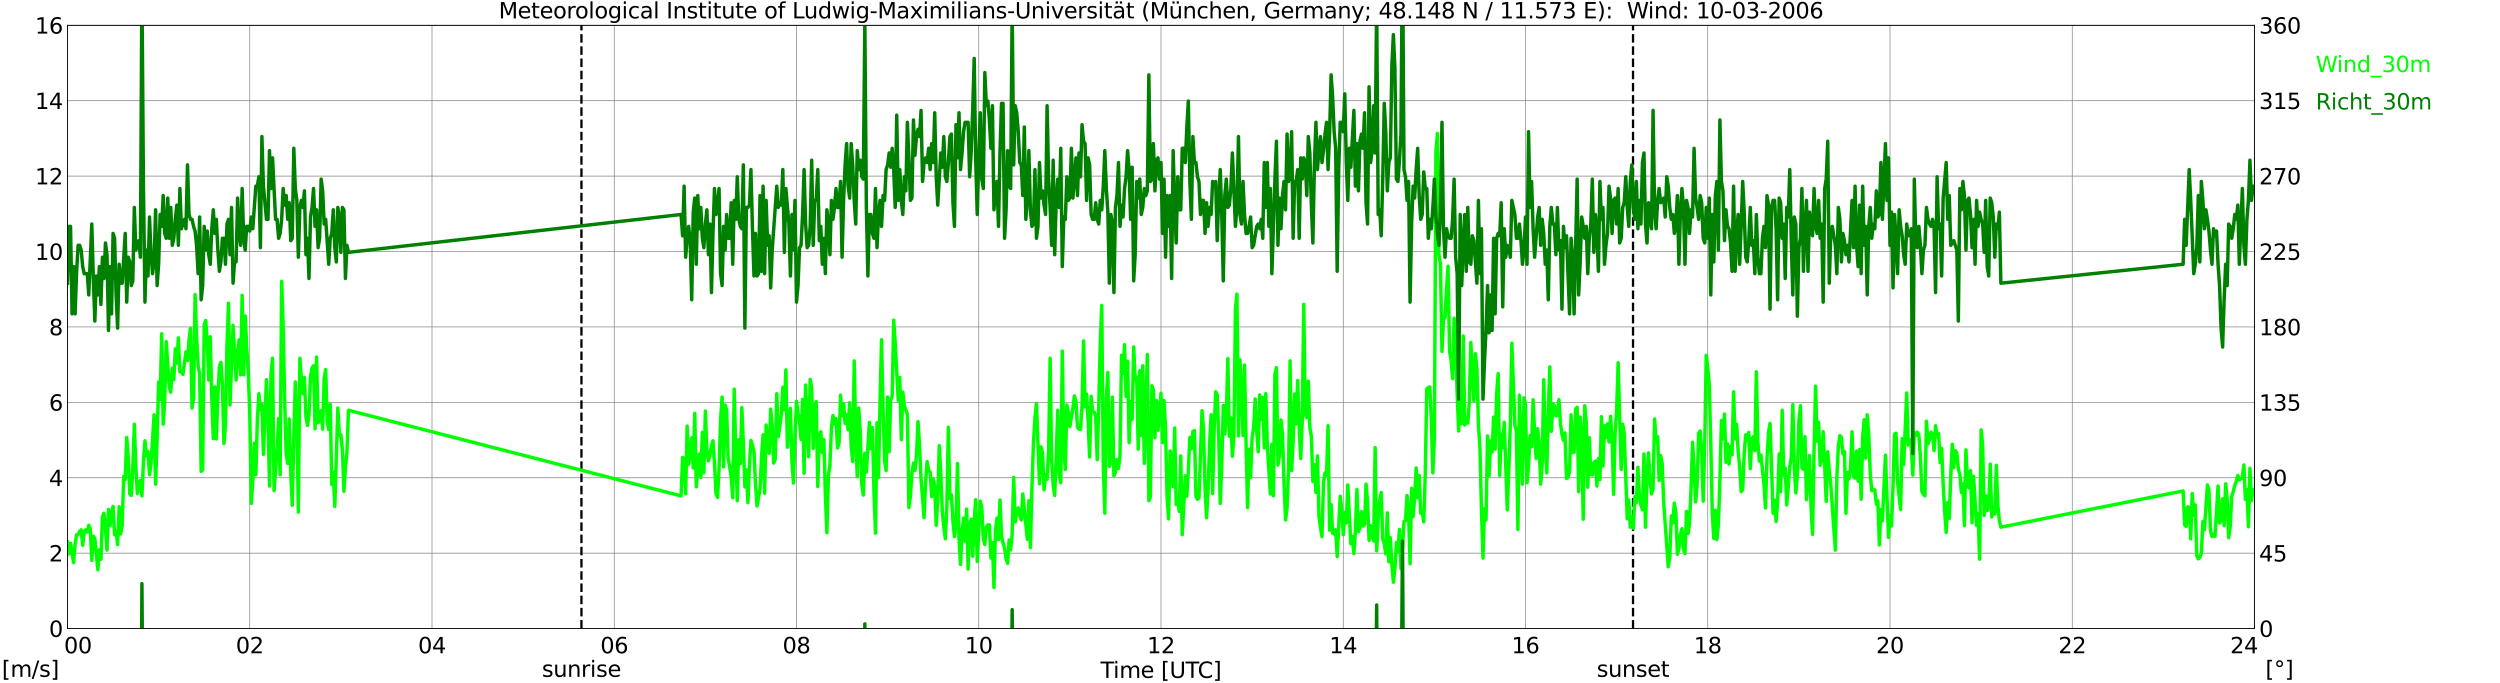
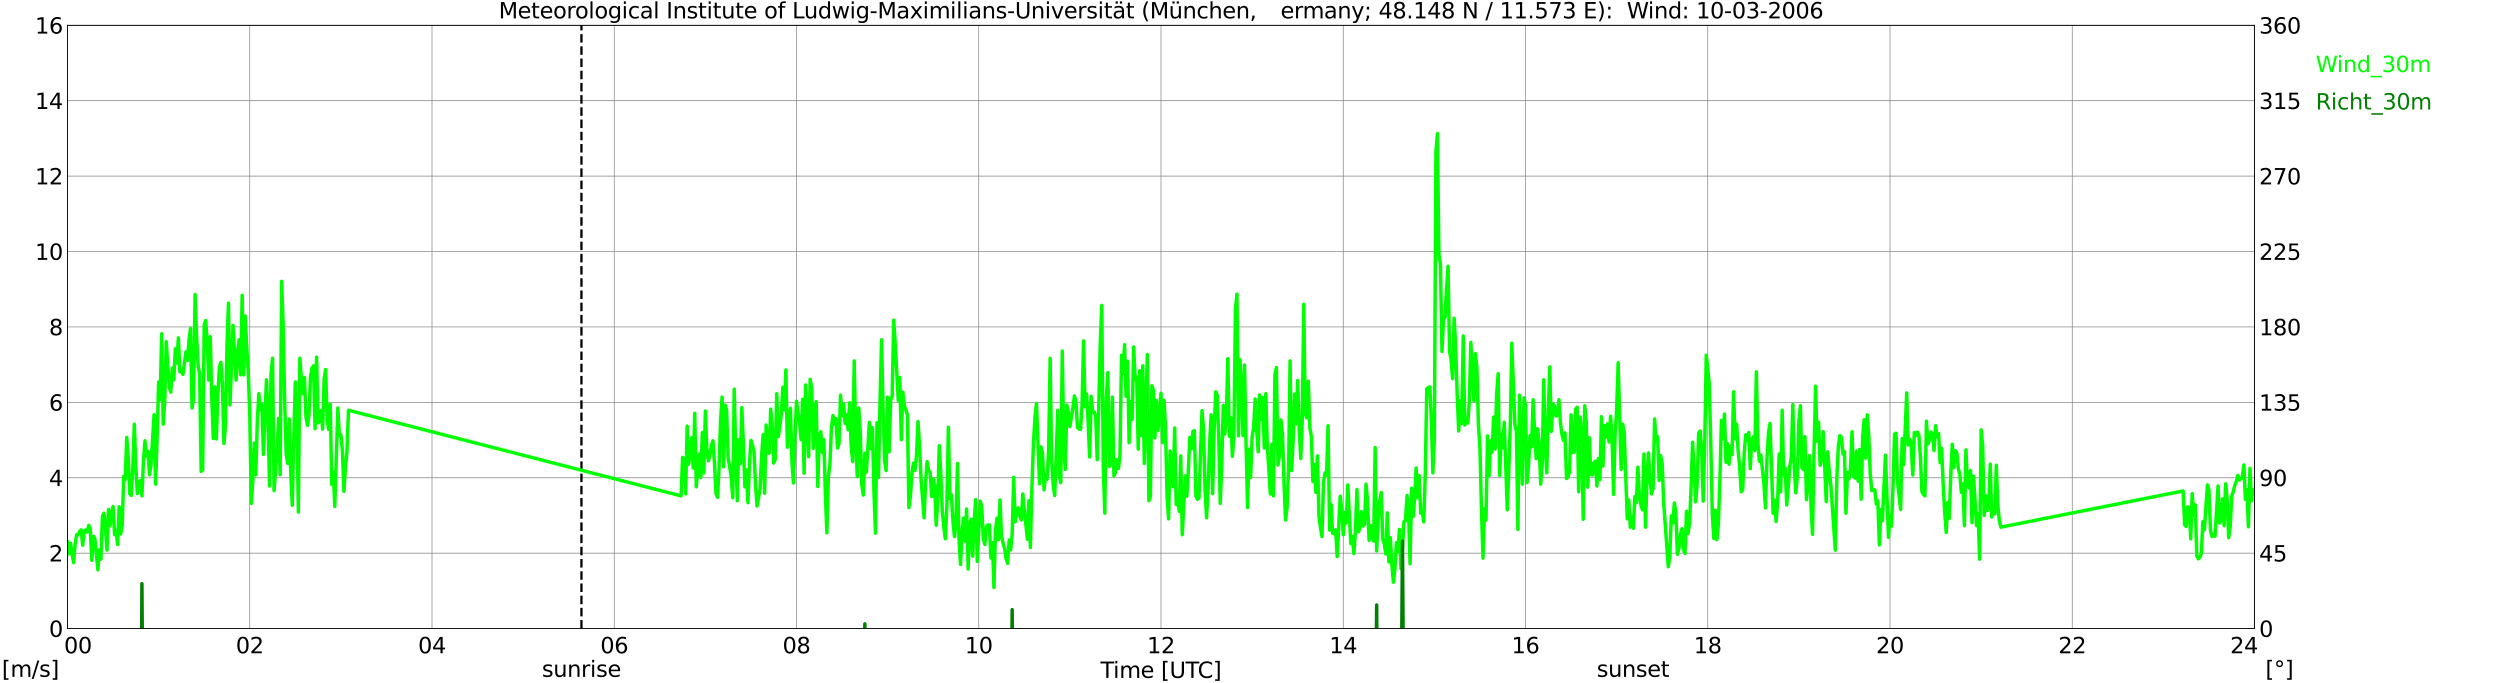
<svg xmlns="http://www.w3.org/2000/svg" xmlns:xlink="http://www.w3.org/1999/xlink" width="1085.4pt" height="296.64pt" viewBox="0 0 1085.4 296.64" version="1.1">
  <defs>
    <style type="text/css">*{stroke-linejoin: round; stroke-linecap: butt}</style>
  </defs>
  <g id="figure_1">
    <g id="patch_1">
      <path d="M 0 296.64  L 1085.4 296.64  L 1085.4 0  L 0 0  z " style="fill: #ffffff" />
    </g>
    <g id="axes_1">
      <g id="patch_2">
        <path d="M 29.306 272.909  L 978.814 272.909  L 978.814 10.976  L 29.306 10.976  z " style="fill: #ffffff" />
      </g>
      <g id="patch_3">
        <path d="M 978.814 272.909  L 978.814 272.909  L 978.814 10.976  L 978.814 10.976  z " clip-path="url(#p7f197b8f30)" style="fill: #d3d3d3; opacity: 0.25; stroke: #d3d3d3; stroke-linejoin: miter" />
      </g>
      <g id="matplotlib.axis_1">
        <g id="xtick_1">
          <g id="line2d_1">
            <path d="M 29.306 272.909  L 29.306 10.976  " clip-path="url(#p7f197b8f30)" style="fill: none; stroke: #808080; stroke-width: 0.3; stroke-linecap: square" />
          </g>
          <g id="line2d_2" />
          <g id="text_1">
            <g transform="translate(18.733 283.627) scale(0.095 -0.095)">
              <defs>
                <path id="DejaVuSans-20" transform="scale(0.016)" />
                <path id="DejaVuSans-30" d="M 2034 4250  Q 1547 4250 1301 3770  Q 1056 3291 1056 2328  Q 1056 1369 1301 889  Q 1547 409 2034 409  Q 2525 409 2770 889  Q 3016 1369 3016 2328  Q 3016 3291 2770 3770  Q 2525 4250 2034 4250  z M 2034 4750  Q 2819 4750 3233 4129  Q 3647 3509 3647 2328  Q 3647 1150 3233 529  Q 2819 -91 2034 -91  Q 1250 -91 836 529  Q 422 1150 422 2328  Q 422 3509 836 4129  Q 1250 4750 2034 4750  z " transform="scale(0.016)" />
              </defs>
              <use xlink:href="#DejaVuSans-20" />
              <use xlink:href="#DejaVuSans-20" transform="translate(31.787 0)" />
              <use xlink:href="#DejaVuSans-20" transform="translate(63.574 0)" />
              <use xlink:href="#DejaVuSans-30" transform="translate(95.361 0)" />
              <use xlink:href="#DejaVuSans-30" transform="translate(158.984 0)" />
            </g>
          </g>
        </g>
        <g id="xtick_2">
          <g id="line2d_3">
            <path d="M 108.431 272.909  L 108.431 10.976  " clip-path="url(#p7f197b8f30)" style="fill: none; stroke: #808080; stroke-width: 0.3; stroke-linecap: square" />
          </g>
          <g id="line2d_4" />
          <g id="text_2">
            <g transform="translate(102.387 283.627) scale(0.095 -0.095)">
              <defs>
                <path id="DejaVuSans-32" d="M 1228 531  L 3431 531  L 3431 0  L 469 0  L 469 531  Q 828 903 1448 1529  Q 2069 2156 2228 2338  Q 2531 2678 2651 2914  Q 2772 3150 2772 3378  Q 2772 3750 2511 3984  Q 2250 4219 1831 4219  Q 1534 4219 1204 4116  Q 875 4013 500 3803  L 500 4441  Q 881 4594 1212 4672  Q 1544 4750 1819 4750  Q 2544 4750 2975 4387  Q 3406 4025 3406 3419  Q 3406 3131 3298 2873  Q 3191 2616 2906 2266  Q 2828 2175 2409 1742  Q 1991 1309 1228 531  z " transform="scale(0.016)" />
              </defs>
              <use xlink:href="#DejaVuSans-30" />
              <use xlink:href="#DejaVuSans-32" transform="translate(63.623 0)" />
            </g>
          </g>
        </g>
        <g id="xtick_3">
          <g id="line2d_5">
            <path d="M 187.557 272.909  L 187.557 10.976  " clip-path="url(#p7f197b8f30)" style="fill: none; stroke: #808080; stroke-width: 0.3; stroke-linecap: square" />
          </g>
          <g id="line2d_6" />
          <g id="text_3">
            <g transform="translate(181.513 283.627) scale(0.095 -0.095)">
              <defs>
                <path id="DejaVuSans-34" d="M 2419 4116  L 825 1625  L 2419 1625  L 2419 4116  z M 2253 4666  L 3047 4666  L 3047 1625  L 3713 1625  L 3713 1100  L 3047 1100  L 3047 0  L 2419 0  L 2419 1100  L 313 1100  L 313 1709  L 2253 4666  z " transform="scale(0.016)" />
              </defs>
              <use xlink:href="#DejaVuSans-30" />
              <use xlink:href="#DejaVuSans-34" transform="translate(63.623 0)" />
            </g>
          </g>
        </g>
        <g id="xtick_4">
          <g id="line2d_7">
            <path d="M 266.683 272.909  L 266.683 10.976  " clip-path="url(#p7f197b8f30)" style="fill: none; stroke: #808080; stroke-width: 0.3; stroke-linecap: square" />
          </g>
          <g id="line2d_8" />
          <g id="text_4">
            <g transform="translate(260.638 283.627) scale(0.095 -0.095)">
              <defs>
                <path id="DejaVuSans-36" d="M 2113 2584  Q 1688 2584 1439 2293  Q 1191 2003 1191 1497  Q 1191 994 1439 701  Q 1688 409 2113 409  Q 2538 409 2786 701  Q 3034 994 3034 1497  Q 3034 2003 2786 2293  Q 2538 2584 2113 2584  z M 3366 4563  L 3366 3988  Q 3128 4100 2886 4159  Q 2644 4219 2406 4219  Q 1781 4219 1451 3797  Q 1122 3375 1075 2522  Q 1259 2794 1537 2939  Q 1816 3084 2150 3084  Q 2853 3084 3261 2657  Q 3669 2231 3669 1497  Q 3669 778 3244 343  Q 2819 -91 2113 -91  Q 1303 -91 875 529  Q 447 1150 447 2328  Q 447 3434 972 4092  Q 1497 4750 2381 4750  Q 2619 4750 2861 4703  Q 3103 4656 3366 4563  z " transform="scale(0.016)" />
              </defs>
              <use xlink:href="#DejaVuSans-30" />
              <use xlink:href="#DejaVuSans-36" transform="translate(63.623 0)" />
            </g>
          </g>
        </g>
        <g id="xtick_5">
          <g id="line2d_9">
            <path d="M 345.808 272.909  L 345.808 10.976  " clip-path="url(#p7f197b8f30)" style="fill: none; stroke: #808080; stroke-width: 0.3; stroke-linecap: square" />
          </g>
          <g id="line2d_10" />
          <g id="text_5">
            <g transform="translate(339.764 283.627) scale(0.095 -0.095)">
              <defs>
                <path id="DejaVuSans-38" d="M 2034 2216  Q 1584 2216 1326 1975  Q 1069 1734 1069 1313  Q 1069 891 1326 650  Q 1584 409 2034 409  Q 2484 409 2743 651  Q 3003 894 3003 1313  Q 3003 1734 2745 1975  Q 2488 2216 2034 2216  z M 1403 2484  Q 997 2584 770 2862  Q 544 3141 544 3541  Q 544 4100 942 4425  Q 1341 4750 2034 4750  Q 2731 4750 3128 4425  Q 3525 4100 3525 3541  Q 3525 3141 3298 2862  Q 3072 2584 2669 2484  Q 3125 2378 3379 2068  Q 3634 1759 3634 1313  Q 3634 634 3220 271  Q 2806 -91 2034 -91  Q 1263 -91 848 271  Q 434 634 434 1313  Q 434 1759 690 2068  Q 947 2378 1403 2484  z M 1172 3481  Q 1172 3119 1398 2916  Q 1625 2713 2034 2713  Q 2441 2713 2670 2916  Q 2900 3119 2900 3481  Q 2900 3844 2670 4047  Q 2441 4250 2034 4250  Q 1625 4250 1398 4047  Q 1172 3844 1172 3481  z " transform="scale(0.016)" />
              </defs>
              <use xlink:href="#DejaVuSans-30" />
              <use xlink:href="#DejaVuSans-38" transform="translate(63.623 0)" />
            </g>
          </g>
        </g>
        <g id="xtick_6">
          <g id="line2d_11">
            <path d="M 424.934 272.909  L 424.934 10.976  " clip-path="url(#p7f197b8f30)" style="fill: none; stroke: #808080; stroke-width: 0.3; stroke-linecap: square" />
          </g>
          <g id="line2d_12" />
          <g id="text_6">
            <g transform="translate(418.89 283.627) scale(0.095 -0.095)">
              <defs>
                <path id="DejaVuSans-31" d="M 794 531  L 1825 531  L 1825 4091  L 703 3866  L 703 4441  L 1819 4666  L 2450 4666  L 2450 531  L 3481 531  L 3481 0  L 794 0  L 794 531  z " transform="scale(0.016)" />
              </defs>
              <use xlink:href="#DejaVuSans-31" />
              <use xlink:href="#DejaVuSans-30" transform="translate(63.623 0)" />
            </g>
          </g>
        </g>
        <g id="xtick_7">
          <g id="line2d_13">
            <path d="M 504.06 272.909  L 504.06 10.976  " clip-path="url(#p7f197b8f30)" style="fill: none; stroke: #808080; stroke-width: 0.3; stroke-linecap: square" />
          </g>
          <g id="line2d_14" />
          <g id="text_7">
            <g transform="translate(498.015 283.627) scale(0.095 -0.095)">
              <use xlink:href="#DejaVuSans-31" />
              <use xlink:href="#DejaVuSans-32" transform="translate(63.623 0)" />
            </g>
          </g>
        </g>
        <g id="xtick_8">
          <g id="line2d_15">
            <path d="M 583.185 272.909  L 583.185 10.976  " clip-path="url(#p7f197b8f30)" style="fill: none; stroke: #808080; stroke-width: 0.3; stroke-linecap: square" />
          </g>
          <g id="line2d_16" />
          <g id="text_8">
            <g transform="translate(577.141 283.627) scale(0.095 -0.095)">
              <use xlink:href="#DejaVuSans-31" />
              <use xlink:href="#DejaVuSans-34" transform="translate(63.623 0)" />
            </g>
          </g>
        </g>
        <g id="xtick_9">
          <g id="line2d_17">
            <path d="M 662.311 272.909  L 662.311 10.976  " clip-path="url(#p7f197b8f30)" style="fill: none; stroke: #808080; stroke-width: 0.3; stroke-linecap: square" />
          </g>
          <g id="line2d_18" />
          <g id="text_9">
            <g transform="translate(656.267 283.627) scale(0.095 -0.095)">
              <use xlink:href="#DejaVuSans-31" />
              <use xlink:href="#DejaVuSans-36" transform="translate(63.623 0)" />
            </g>
          </g>
        </g>
        <g id="xtick_10">
          <g id="line2d_19">
            <path d="M 741.437 272.909  L 741.437 10.976  " clip-path="url(#p7f197b8f30)" style="fill: none; stroke: #808080; stroke-width: 0.3; stroke-linecap: square" />
          </g>
          <g id="line2d_20" />
          <g id="text_10">
            <g transform="translate(735.392 283.627) scale(0.095 -0.095)">
              <use xlink:href="#DejaVuSans-31" />
              <use xlink:href="#DejaVuSans-38" transform="translate(63.623 0)" />
            </g>
          </g>
        </g>
        <g id="xtick_11">
          <g id="line2d_21">
            <path d="M 820.562 272.909  L 820.562 10.976  " clip-path="url(#p7f197b8f30)" style="fill: none; stroke: #808080; stroke-width: 0.3; stroke-linecap: square" />
          </g>
          <g id="line2d_22" />
          <g id="text_11">
            <g transform="translate(814.518 283.627) scale(0.095 -0.095)">
              <use xlink:href="#DejaVuSans-32" />
              <use xlink:href="#DejaVuSans-30" transform="translate(63.623 0)" />
            </g>
          </g>
        </g>
        <g id="xtick_12">
          <g id="line2d_23">
            <path d="M 899.688 272.909  L 899.688 10.976  " clip-path="url(#p7f197b8f30)" style="fill: none; stroke: #808080; stroke-width: 0.3; stroke-linecap: square" />
          </g>
          <g id="line2d_24" />
          <g id="text_12">
            <g transform="translate(893.644 283.627) scale(0.095 -0.095)">
              <use xlink:href="#DejaVuSans-32" />
              <use xlink:href="#DejaVuSans-32" transform="translate(63.623 0)" />
            </g>
          </g>
        </g>
        <g id="xtick_13">
          <g id="line2d_25">
            <path d="M 978.814 272.909  L 978.814 10.976  " clip-path="url(#p7f197b8f30)" style="fill: none; stroke: #808080; stroke-width: 0.3; stroke-linecap: square" />
          </g>
          <g id="line2d_26" />
          <g id="text_13">
            <g transform="translate(968.241 283.627) scale(0.095 -0.095)">
              <use xlink:href="#DejaVuSans-32" />
              <use xlink:href="#DejaVuSans-34" transform="translate(63.623 0)" />
              <use xlink:href="#DejaVuSans-20" transform="translate(127.246 0)" />
              <use xlink:href="#DejaVuSans-20" transform="translate(159.033 0)" />
              <use xlink:href="#DejaVuSans-20" transform="translate(190.82 0)" />
            </g>
          </g>
        </g>
        <g id="text_14">
          <g transform="translate(477.806 294.322) scale(0.095 -0.095)">
            <defs>
              <path id="DejaVuSans-54" d="M -19 4666  L 3928 4666  L 3928 4134  L 2272 4134  L 2272 0  L 1638 0  L 1638 4134  L -19 4134  L -19 4666  z " transform="scale(0.016)" />
              <path id="DejaVuSans-69" d="M 603 3500  L 1178 3500  L 1178 0  L 603 0  L 603 3500  z M 603 4863  L 1178 4863  L 1178 4134  L 603 4134  L 603 4863  z " transform="scale(0.016)" />
              <path id="DejaVuSans-6d" d="M 3328 2828  Q 3544 3216 3844 3400  Q 4144 3584 4550 3584  Q 5097 3584 5394 3201  Q 5691 2819 5691 2113  L 5691 0  L 5113 0  L 5113 2094  Q 5113 2597 4934 2840  Q 4756 3084 4391 3084  Q 3944 3084 3684 2787  Q 3425 2491 3425 1978  L 3425 0  L 2847 0  L 2847 2094  Q 2847 2600 2669 2842  Q 2491 3084 2119 3084  Q 1678 3084 1418 2786  Q 1159 2488 1159 1978  L 1159 0  L 581 0  L 581 3500  L 1159 3500  L 1159 2956  Q 1356 3278 1631 3431  Q 1906 3584 2284 3584  Q 2666 3584 2933 3390  Q 3200 3197 3328 2828  z " transform="scale(0.016)" />
              <path id="DejaVuSans-65" d="M 3597 1894  L 3597 1613  L 953 1613  Q 991 1019 1311 708  Q 1631 397 2203 397  Q 2534 397 2845 478  Q 3156 559 3463 722  L 3463 178  Q 3153 47 2828 -22  Q 2503 -91 2169 -91  Q 1331 -91 842 396  Q 353 884 353 1716  Q 353 2575 817 3079  Q 1281 3584 2069 3584  Q 2775 3584 3186 3129  Q 3597 2675 3597 1894  z M 3022 2063  Q 3016 2534 2758 2815  Q 2500 3097 2075 3097  Q 1594 3097 1305 2825  Q 1016 2553 972 2059  L 3022 2063  z " transform="scale(0.016)" />
              <path id="DejaVuSans-5b" d="M 550 4863  L 1875 4863  L 1875 4416  L 1125 4416  L 1125 -397  L 1875 -397  L 1875 -844  L 550 -844  L 550 4863  z " transform="scale(0.016)" />
              <path id="DejaVuSans-55" d="M 556 4666  L 1191 4666  L 1191 1831  Q 1191 1081 1462 751  Q 1734 422 2344 422  Q 2950 422 3222 751  Q 3494 1081 3494 1831  L 3494 4666  L 4128 4666  L 4128 1753  Q 4128 841 3676 375  Q 3225 -91 2344 -91  Q 1459 -91 1007 375  Q 556 841 556 1753  L 556 4666  z " transform="scale(0.016)" />
              <path id="DejaVuSans-43" d="M 4122 4306  L 4122 3641  Q 3803 3938 3442 4084  Q 3081 4231 2675 4231  Q 1875 4231 1450 3742  Q 1025 3253 1025 2328  Q 1025 1406 1450 917  Q 1875 428 2675 428  Q 3081 428 3442 575  Q 3803 722 4122 1019  L 4122 359  Q 3791 134 3420 21  Q 3050 -91 2638 -91  Q 1578 -91 968 557  Q 359 1206 359 2328  Q 359 3453 968 4101  Q 1578 4750 2638 4750  Q 3056 4750 3426 4639  Q 3797 4528 4122 4306  z " transform="scale(0.016)" />
              <path id="DejaVuSans-5d" d="M 1947 4863  L 1947 -844  L 622 -844  L 622 -397  L 1369 -397  L 1369 4416  L 622 4416  L 622 4863  L 1947 4863  z " transform="scale(0.016)" />
            </defs>
            <use xlink:href="#DejaVuSans-54" />
            <use xlink:href="#DejaVuSans-69" transform="translate(57.959 0)" />
            <use xlink:href="#DejaVuSans-6d" transform="translate(85.742 0)" />
            <use xlink:href="#DejaVuSans-65" transform="translate(183.154 0)" />
            <use xlink:href="#DejaVuSans-20" transform="translate(244.678 0)" />
            <use xlink:href="#DejaVuSans-5b" transform="translate(276.465 0)" />
            <use xlink:href="#DejaVuSans-55" transform="translate(315.479 0)" />
            <use xlink:href="#DejaVuSans-54" transform="translate(388.672 0)" />
            <use xlink:href="#DejaVuSans-43" transform="translate(443.881 0)" />
            <use xlink:href="#DejaVuSans-5d" transform="translate(513.705 0)" />
          </g>
        </g>
      </g>
      <g id="matplotlib.axis_2">
        <g id="ytick_1">
          <g id="line2d_27">
            <path d="M 29.306 272.909  L 978.814 272.909  " clip-path="url(#p7f197b8f30)" style="fill: none; stroke: #808080; stroke-width: 0.3; stroke-linecap: square" />
          </g>
          <g id="line2d_28" />
          <g id="text_15">
            <g transform="translate(21.261 276.518) scale(0.095 -0.095)">
              <use xlink:href="#DejaVuSans-30" />
            </g>
          </g>
        </g>
        <g id="ytick_2">
          <g id="line2d_29">
            <path d="M 29.306 240.167  L 978.814 240.167  " clip-path="url(#p7f197b8f30)" style="fill: none; stroke: #808080; stroke-width: 0.3; stroke-linecap: square" />
          </g>
          <g id="line2d_30" />
          <g id="text_16">
            <g transform="translate(21.261 243.776) scale(0.095 -0.095)">
              <use xlink:href="#DejaVuSans-32" />
            </g>
          </g>
        </g>
        <g id="ytick_3">
          <g id="line2d_31">
            <path d="M 29.306 207.426  L 978.814 207.426  " clip-path="url(#p7f197b8f30)" style="fill: none; stroke: #808080; stroke-width: 0.3; stroke-linecap: square" />
          </g>
          <g id="line2d_32" />
          <g id="text_17">
            <g transform="translate(21.261 211.035) scale(0.095 -0.095)">
              <use xlink:href="#DejaVuSans-34" />
            </g>
          </g>
        </g>
        <g id="ytick_4">
          <g id="line2d_33">
            <path d="M 29.306 174.684  L 978.814 174.684  " clip-path="url(#p7f197b8f30)" style="fill: none; stroke: #808080; stroke-width: 0.3; stroke-linecap: square" />
          </g>
          <g id="line2d_34" />
          <g id="text_18">
            <g transform="translate(21.261 178.293) scale(0.095 -0.095)">
              <use xlink:href="#DejaVuSans-36" />
            </g>
          </g>
        </g>
        <g id="ytick_5">
          <g id="line2d_35">
            <path d="M 29.306 141.942  L 978.814 141.942  " clip-path="url(#p7f197b8f30)" style="fill: none; stroke: #808080; stroke-width: 0.3; stroke-linecap: square" />
          </g>
          <g id="line2d_36" />
          <g id="text_19">
            <g transform="translate(21.261 145.551) scale(0.095 -0.095)">
              <use xlink:href="#DejaVuSans-38" />
            </g>
          </g>
        </g>
        <g id="ytick_6">
          <g id="line2d_37">
            <path d="M 29.306 109.201  L 978.814 109.201  " clip-path="url(#p7f197b8f30)" style="fill: none; stroke: #808080; stroke-width: 0.3; stroke-linecap: square" />
          </g>
          <g id="line2d_38" />
          <g id="text_20">
            <g transform="translate(15.217 112.81) scale(0.095 -0.095)">
              <use xlink:href="#DejaVuSans-31" />
              <use xlink:href="#DejaVuSans-30" transform="translate(63.623 0)" />
            </g>
          </g>
        </g>
        <g id="ytick_7">
          <g id="line2d_39">
            <path d="M 29.306 76.459  L 978.814 76.459  " clip-path="url(#p7f197b8f30)" style="fill: none; stroke: #808080; stroke-width: 0.3; stroke-linecap: square" />
          </g>
          <g id="line2d_40" />
          <g id="text_21">
            <g transform="translate(15.217 80.068) scale(0.095 -0.095)">
              <use xlink:href="#DejaVuSans-31" />
              <use xlink:href="#DejaVuSans-32" transform="translate(63.623 0)" />
            </g>
          </g>
        </g>
        <g id="ytick_8">
          <g id="line2d_41">
            <path d="M 29.306 43.717  L 978.814 43.717  " clip-path="url(#p7f197b8f30)" style="fill: none; stroke: #808080; stroke-width: 0.3; stroke-linecap: square" />
          </g>
          <g id="line2d_42" />
          <g id="text_22">
            <g transform="translate(15.217 47.327) scale(0.095 -0.095)">
              <use xlink:href="#DejaVuSans-31" />
              <use xlink:href="#DejaVuSans-34" transform="translate(63.623 0)" />
            </g>
          </g>
        </g>
        <g id="ytick_9">
          <g id="line2d_43">
            <path d="M 29.306 10.976  L 978.814 10.976  " clip-path="url(#p7f197b8f30)" style="fill: none; stroke: #808080; stroke-width: 0.3; stroke-linecap: square" />
          </g>
          <g id="line2d_44" />
          <g id="text_23">
            <g transform="translate(15.217 14.585) scale(0.095 -0.095)">
              <use xlink:href="#DejaVuSans-31" />
              <use xlink:href="#DejaVuSans-36" transform="translate(63.623 0)" />
            </g>
          </g>
        </g>
      </g>
      <g id="line2d_45">
        <path d="M 252.44 272.909  L 252.44 10.976  " clip-path="url(#p7f197b8f30)" style="fill: none; stroke-dasharray: 3.7,1.6; stroke-dashoffset: 0; stroke: #000000" />
      </g>
      <g id="line2d_46">
-         <path d="M 708.995 272.909  L 708.995 10.976  " clip-path="url(#p7f197b8f30)" style="fill: none; stroke-dasharray: 3.7,1.6; stroke-dashoffset: 0; stroke: #000000" />
-       </g>
+         </g>
      <g id="line2d_47">
        <path d="M 29.306 235.256  L 29.965 240.495  L 30.625 235.911  L 31.943 244.26  L 32.603 236.238  L 33.262 232.145  L 33.921 232.145  L 34.581 230.672  L 35.24 230.017  L 35.9 236.729  L 36.559 230.672  L 37.218 230.017  L 37.878 231  L 38.537 228.053  L 39.197 229.526  L 39.856 243.278  L 40.515 232.8  L 41.175 233.783  L 42.493 247.37  L 43.153 238.694  L 43.812 242.786  L 44.472 224.287  L 45.131 222.814  L 45.79 229.526  L 46.45 238.857  L 47.109 221.177  L 47.768 228.216  L 48.428 222.978  L 49.087 219.867  L 49.747 232.145  L 50.406 230.672  L 51.065 236.402  L 51.725 220.031  L 52.384 231.818  L 53.043 228.216  L 53.703 206.771  L 54.362 208.244  L 55.022 189.909  L 55.681 198.585  L 56.34 214.465  L 57 215.12  L 57.659 203.169  L 58.319 184.179  L 58.978 202.842  L 59.637 214.301  L 60.297 210.045  L 60.956 208.571  L 61.615 215.284  L 62.275 200.386  L 62.934 191.382  L 63.594 197.93  L 64.253 195.966  L 64.912 206.116  L 65.572 201.532  L 66.89 180.086  L 67.55 210.209  L 68.209 190.4  L 68.869 165.844  L 69.528 173.538  L 70.187 144.889  L 70.847 184.179  L 71.506 174.356  L 72.166 148.327  L 73.484 167.972  L 74.144 170.264  L 74.803 159.786  L 75.462 164.861  L 76.122 151.437  L 76.781 157.658  L 77.441 146.69  L 78.1 161.424  L 78.759 160.932  L 79.419 162.569  L 80.737 152.747  L 81.397 156.512  L 82.056 147.672  L 82.716 142.597  L 83.375 177.14  L 84.034 173.047  L 84.694 127.863  L 85.353 146.199  L 86.013 158.804  L 86.672 162.242  L 87.331 204.642  L 87.991 203.988  L 88.65 141.124  L 89.309 139.159  L 89.969 148.163  L 90.628 165.025  L 91.288 146.199  L 91.947 172.719  L 92.606 190.4  L 93.266 167.972  L 93.925 190.564  L 94.584 172.065  L 95.244 159.295  L 95.903 157.331  L 96.563 166.99  L 97.222 192.528  L 97.881 184.67  L 98.541 150.128  L 99.2 131.629  L 99.86 175.83  L 101.178 141.287  L 102.497 165.025  L 103.156 152.911  L 103.816 147.508  L 104.475 162.733  L 105.135 128.191  L 105.794 162.733  L 106.453 137.195  L 107.113 150.619  L 107.772 161.26  L 108.431 179.595  L 109.091 218.558  L 109.75 208.899  L 110.41 192.364  L 111.069 206.116  L 111.728 182.214  L 112.388 170.919  L 113.047 177.958  L 113.707 175.502  L 114.366 197.276  L 115.685 164.861  L 116.344 180.577  L 117.003 211.027  L 117.663 162.406  L 118.322 155.53  L 118.982 212.992  L 120.3 195.802  L 120.96 181.723  L 121.619 206.116  L 122.278 122.134  L 122.938 141.451  L 123.597 174.52  L 124.257 197.276  L 124.916 201.205  L 125.575 181.887  L 126.235 205.461  L 126.894 219.376  L 127.553 189.745  L 128.213 165.844  L 128.872 180.905  L 129.532 222.323  L 130.191 155.53  L 130.85 164.534  L 131.51 170.919  L 132.169 163.879  L 132.829 180.905  L 133.488 184.67  L 134.147 180.414  L 134.807 163.552  L 135.466 159.786  L 136.125 158.804  L 136.785 186.143  L 137.444 155.039  L 138.104 183.524  L 138.763 182.542  L 139.422 178.285  L 140.082 186.307  L 140.741 164.207  L 141.4 160.441  L 142.06 182.869  L 142.719 186.471  L 143.379 175.502  L 144.038 210.372  L 144.697 204.97  L 145.357 219.867  L 146.676 177.14  L 147.335 189.09  L 147.994 188.763  L 148.654 195.475  L 149.313 213.319  L 149.972 203.005  L 150.632 196.293  L 151.291 178.122  L 295.696 215.284  L 296.355 198.585  L 297.014 199.24  L 297.674 214.465  L 298.333 184.997  L 298.992 201.532  L 299.652 196.293  L 300.311 190.072  L 300.971 203.169  L 301.63 179.431  L 302.289 211.355  L 302.949 203.497  L 303.608 197.112  L 304.267 207.262  L 304.927 187.781  L 305.586 205.297  L 306.246 178.449  L 306.905 195.475  L 307.564 200.059  L 308.224 197.439  L 308.883 193.51  L 309.543 191.382  L 310.202 201.205  L 310.861 214.301  L 311.521 215.938  L 312.18 203.333  L 312.839 182.378  L 313.499 172.392  L 314.158 202.678  L 314.818 175.83  L 315.477 178.122  L 316.136 198.913  L 316.796 202.678  L 317.455 207.098  L 318.114 216.102  L 318.774 168.954  L 319.433 196.784  L 320.093 217.412  L 320.752 190.891  L 321.411 201.368  L 322.071 176.976  L 322.73 192.201  L 323.39 211.355  L 324.049 203.988  L 324.708 218.23  L 325.368 202.023  L 326.027 191.218  L 326.686 193.347  L 327.346 195.966  L 328.005 210.045  L 328.665 219.704  L 329.983 212.337  L 330.643 198.094  L 331.302 188.763  L 331.961 214.138  L 332.621 184.506  L 333.28 192.692  L 333.94 196.784  L 334.599 177.631  L 335.258 184.343  L 335.918 201.041  L 336.577 199.404  L 337.236 170.919  L 337.896 189.581  L 338.555 185.325  L 339.215 179.923  L 339.874 168.136  L 340.533 177.958  L 341.193 160.605  L 341.852 194.165  L 342.512 184.015  L 343.171 177.303  L 343.83 200.386  L 344.49 209.717  L 345.149 189.418  L 345.808 174.193  L 346.468 179.431  L 347.127 183.033  L 347.787 190.891  L 348.446 173.374  L 349.105 205.461  L 349.765 167.153  L 351.083 198.258  L 351.743 164.698  L 352.402 168.463  L 353.062 194.656  L 353.721 177.631  L 354.38 174.356  L 355.04 211.191  L 355.699 188.926  L 356.359 187.453  L 357.018 196.457  L 357.677 190.891  L 358.337 214.629  L 358.996 231.327  L 359.655 206.607  L 360.315 201.859  L 360.974 185.816  L 361.634 180.414  L 362.293 184.015  L 362.952 181.723  L 363.612 194.493  L 364.271 192.528  L 364.93 171.573  L 365.59 180.577  L 366.249 175.339  L 366.909 183.852  L 367.568 180.086  L 368.227 186.635  L 368.887 174.848  L 369.546 193.674  L 370.206 200.386  L 370.865 156.676  L 371.524 189.581  L 372.184 206.934  L 372.843 177.14  L 373.502 187.781  L 374.162 210.536  L 374.821 214.956  L 375.481 196.784  L 376.14 204.97  L 377.459 183.36  L 378.118 194.82  L 378.777 185.652  L 379.437 213.319  L 380.096 231.491  L 380.756 183.524  L 381.415 207.262  L 382.074 174.029  L 382.734 147.508  L 383.393 177.467  L 384.053 200.059  L 384.712 204.315  L 385.371 172.392  L 386.031 196.13  L 386.69 173.702  L 387.349 171.901  L 388.009 138.995  L 388.668 148.982  L 389.987 173.865  L 390.646 163.879  L 391.306 190.891  L 391.965 170.264  L 392.624 176.157  L 393.943 179.923  L 394.603 220.358  L 395.262 215.447  L 395.921 205.625  L 396.581 201.041  L 397.24 204.315  L 397.899 197.767  L 398.559 183.033  L 399.218 193.183  L 399.878 207.917  L 401.196 224.779  L 401.856 209.39  L 402.515 200.386  L 403.175 204.315  L 403.834 204.97  L 404.493 215.611  L 405.153 207.917  L 405.812 211.027  L 406.471 228.053  L 407.131 217.412  L 407.79 193.51  L 408.45 205.297  L 409.109 221.996  L 409.768 228.871  L 410.428 233.946  L 411.087 219.867  L 411.746 185.489  L 412.406 216.429  L 413.065 214.792  L 413.725 226.252  L 414.384 232.964  L 415.043 227.398  L 415.703 201.205  L 416.362 233.946  L 417.022 245.078  L 417.681 231.163  L 418.34 224.942  L 419 234.928  L 419.659 221.013  L 420.318 247.043  L 420.978 228.216  L 421.637 225.433  L 422.297 241.477  L 422.956 225.761  L 423.615 216.921  L 424.275 243.769  L 425.593 217.575  L 426.253 220.358  L 426.912 233.946  L 427.572 236.402  L 428.231 228.708  L 428.89 227.889  L 429.55 227.889  L 430.209 242.295  L 430.869 235.583  L 431.528 255.065  L 432.187 230.508  L 432.847 224.942  L 433.506 234.274  L 434.165 217.084  L 434.825 232.8  L 435.484 235.747  L 436.144 238.039  L 436.803 242.623  L 437.462 244.587  L 438.122 234.437  L 438.781 238.694  L 439.44 231.982  L 440.1 207.262  L 440.759 226.579  L 441.419 221.341  L 442.078 220.522  L 442.737 223.96  L 443.397 225.761  L 444.056 214.465  L 446.034 234.11  L 446.694 217.412  L 447.353 237.712  L 448.012 212.173  L 448.672 192.528  L 449.331 181.396  L 449.991 175.175  L 451.309 210.045  L 451.969 194.001  L 452.628 196.784  L 453.287 212.664  L 453.947 206.116  L 454.606 208.08  L 455.266 195.802  L 455.925 155.53  L 456.584 200.059  L 457.244 210.536  L 457.903 215.12  L 458.563 198.094  L 459.222 178.122  L 459.881 206.28  L 460.541 209.554  L 461.2 152.42  L 461.859 194.82  L 462.519 203.824  L 463.178 175.83  L 463.838 178.94  L 464.497 185.161  L 465.816 177.14  L 466.475 171.901  L 467.134 174.356  L 467.794 185.489  L 468.453 186.307  L 469.113 186.471  L 469.772 176.321  L 470.431 147.999  L 471.091 176.648  L 471.75 171.082  L 472.409 182.542  L 473.069 198.422  L 473.728 172.065  L 474.388 178.613  L 475.047 178.94  L 475.706 180.577  L 476.366 199.568  L 477.025 176.648  L 477.685 148.982  L 478.344 132.611  L 479.003 202.514  L 479.663 222.814  L 480.322 172.556  L 480.981 161.751  L 481.641 202.514  L 482.3 200.386  L 482.96 172.392  L 483.619 206.607  L 484.278 204.97  L 484.938 199.568  L 485.597 203.333  L 486.256 197.603  L 486.916 154.22  L 487.575 162.078  L 488.235 149.637  L 488.894 172.065  L 489.553 156.84  L 490.213 192.201  L 490.872 174.356  L 491.532 182.051  L 492.191 150.619  L 492.85 164.861  L 493.51 163.715  L 494.169 194.984  L 494.828 160.932  L 495.488 189.09  L 496.147 158.804  L 496.807 201.205  L 498.125 153.893  L 498.785 217.412  L 499.444 215.611  L 500.103 167.481  L 500.763 169.445  L 501.422 190.072  L 502.082 173.865  L 502.741 186.798  L 503.4 179.595  L 504.06 170.755  L 504.719 192.201  L 505.379 173.865  L 506.038 185.98  L 506.697 215.775  L 507.357 225.27  L 508.016 195.802  L 508.675 200.55  L 509.335 211.355  L 509.994 185.816  L 510.654 219.049  L 511.313 215.938  L 511.972 221.996  L 512.632 197.93  L 513.291 232.145  L 514.61 206.607  L 515.269 215.447  L 515.929 203.988  L 516.588 189.909  L 517.247 194.82  L 517.907 187.289  L 518.566 186.962  L 519.226 215.447  L 519.885 216.757  L 520.544 216.266  L 521.863 178.285  L 522.522 186.471  L 523.182 212.173  L 523.841 224.779  L 524.501 212.337  L 525.16 192.855  L 525.819 180.086  L 526.479 214.301  L 527.138 186.635  L 527.797 170.1  L 528.457 171.41  L 529.116 189.254  L 529.776 218.558  L 530.435 202.023  L 531.094 175.994  L 531.754 188.435  L 532.413 180.741  L 533.073 155.694  L 533.732 189.418  L 534.391 181.396  L 535.051 198.094  L 535.71 189.254  L 536.369 134.248  L 537.029 127.7  L 537.688 189.254  L 538.348 156.185  L 539.007 168.463  L 539.666 189.09  L 540.326 158.477  L 540.985 192.528  L 541.644 220.358  L 542.304 194.984  L 542.963 207.262  L 543.623 189.909  L 544.282 185.489  L 544.941 173.211  L 545.601 186.962  L 546.26 196.13  L 546.919 171.41  L 547.579 182.051  L 548.238 172.556  L 548.898 194.493  L 549.557 170.919  L 550.216 193.347  L 551.535 214.465  L 552.195 192.855  L 552.854 215.284  L 553.513 162.569  L 554.173 159.623  L 554.832 201.859  L 555.491 197.767  L 556.151 182.378  L 556.81 188.599  L 557.47 209.554  L 558.129 225.761  L 558.788 220.522  L 559.448 203.169  L 560.107 156.676  L 560.766 204.315  L 561.426 191.382  L 562.085 171.082  L 562.745 184.015  L 563.404 165.189  L 564.063 185.98  L 564.723 199.076  L 565.382 182.869  L 566.042 132.12  L 566.701 179.759  L 567.36 181.396  L 568.02 165.516  L 568.679 185.652  L 569.338 189.418  L 569.998 209.063  L 570.657 201.696  L 571.317 213.81  L 571.976 197.93  L 572.635 224.124  L 573.295 229.035  L 573.954 232.964  L 574.613 209.226  L 575.273 205.297  L 575.932 206.28  L 576.592 184.834  L 577.251 230.181  L 577.91 219.049  L 578.57 231.491  L 579.229 231.818  L 579.889 230.017  L 580.548 241.641  L 581.867 215.447  L 582.526 221.341  L 583.185 232.145  L 583.845 222.487  L 584.504 227.071  L 585.164 210.536  L 586.482 236.074  L 587.142 232.964  L 587.801 240.331  L 588.46 230.672  L 589.12 212.5  L 589.779 230.836  L 590.439 229.362  L 591.098 222.159  L 591.757 228.38  L 592.417 227.725  L 593.076 210.209  L 593.736 217.575  L 594.395 234.601  L 595.054 228.216  L 595.714 232.8  L 596.373 234.928  L 597.032 194.329  L 597.692 239.185  L 598.351 224.942  L 599.011 217.575  L 599.67 213.81  L 600.329 234.11  L 600.989 236.074  L 601.648 240.495  L 602.307 222.65  L 602.967 243.932  L 603.626 233.455  L 604.286 244.915  L 604.945 252.773  L 605.604 247.207  L 606.264 235.583  L 606.923 239.512  L 607.582 229.854  L 608.242 246.879  L 608.901 237.875  L 609.561 226.416  L 610.22 226.088  L 610.879 215.12  L 611.539 222.487  L 612.198 244.751  L 612.858 212.009  L 613.517 224.287  L 614.176 216.102  L 614.836 203.169  L 615.495 216.102  L 616.154 206.443  L 616.814 222.814  L 617.473 221.996  L 618.133 226.579  L 618.792 205.788  L 619.451 168.79  L 620.111 168.299  L 620.77 167.972  L 621.429 182.214  L 622.089 205.297  L 622.748 190.564  L 623.408 65.982  L 624.067 57.96  L 624.726 110.674  L 625.386 114.767  L 626.045 152.583  L 626.705 138.668  L 627.364 137.85  L 628.023 125.408  L 628.683 115.585  L 629.342 152.583  L 630.001 156.185  L 630.661 164.37  L 631.32 138.177  L 631.98 149.964  L 632.639 170.919  L 633.298 187.126  L 633.958 174.029  L 634.617 183.852  L 635.276 145.871  L 635.936 184.506  L 636.595 182.542  L 637.255 183.688  L 637.914 174.356  L 638.573 148.654  L 639.892 174.029  L 640.552 153.566  L 641.211 159.623  L 641.87 184.179  L 642.53 194.493  L 643.189 221.177  L 643.848 242.295  L 644.508 220.85  L 645.167 225.761  L 645.827 189.254  L 646.486 206.607  L 647.145 191.382  L 647.805 196.293  L 648.464 181.069  L 649.123 194.984  L 649.783 171.082  L 650.442 162.242  L 651.102 206.443  L 651.761 188.435  L 652.42 194.329  L 653.08 183.36  L 654.399 221.341  L 655.058 204.479  L 655.717 184.015  L 656.377 148.982  L 657.695 184.506  L 658.355 187.126  L 659.014 229.854  L 659.674 171.573  L 660.992 210.209  L 661.652 172.719  L 662.311 175.83  L 662.97 209.554  L 663.63 202.187  L 664.289 189.09  L 664.949 194.001  L 665.608 173.538  L 666.267 187.617  L 666.927 199.076  L 667.586 186.143  L 668.246 192.364  L 668.905 210.209  L 669.564 201.532  L 670.224 164.861  L 670.883 193.183  L 671.542 205.297  L 672.202 178.613  L 672.861 159.295  L 673.521 187.289  L 674.18 175.339  L 674.839 176.157  L 675.499 180.577  L 676.158 180.25  L 676.817 173.538  L 677.477 183.688  L 678.136 188.599  L 678.796 191.218  L 679.455 187.944  L 680.114 207.753  L 680.774 207.098  L 681.433 204.806  L 682.092 180.086  L 682.752 196.457  L 683.411 196.293  L 684.071 177.631  L 684.73 176.812  L 685.389 213.483  L 686.049 181.069  L 686.708 188.763  L 687.368 225.433  L 688.027 176.157  L 688.686 183.033  L 689.346 211.518  L 690.005 190.072  L 690.664 205.952  L 691.324 206.28  L 691.983 200.877  L 692.643 200.222  L 693.302 211.027  L 693.961 199.076  L 694.621 208.244  L 695.28 180.905  L 695.939 202.351  L 696.599 184.834  L 697.258 189.745  L 697.918 184.015  L 698.577 191.873  L 699.236 180.741  L 699.896 189.745  L 700.555 214.629  L 701.215 188.599  L 701.874 178.122  L 702.533 157.495  L 703.852 203.824  L 704.511 184.179  L 705.171 188.108  L 706.49 225.27  L 707.149 217.084  L 707.808 228.871  L 708.468 224.451  L 709.127 229.362  L 709.786 215.611  L 710.446 218.23  L 711.105 202.842  L 711.765 215.447  L 712.424 219.213  L 713.083 221.341  L 713.743 197.112  L 714.402 228.871  L 715.062 207.262  L 715.721 196.621  L 716.38 208.408  L 717.04 214.465  L 717.699 212.173  L 718.358 181.887  L 719.018 191.71  L 719.677 189.581  L 720.337 208.571  L 720.996 197.767  L 721.655 201.368  L 722.315 218.394  L 724.293 246.061  L 724.952 241.641  L 725.612 223.96  L 726.271 227.071  L 726.93 218.394  L 727.59 222.323  L 728.249 240.658  L 728.909 238.203  L 729.568 232.145  L 730.227 229.526  L 730.887 238.366  L 731.546 240.331  L 732.205 221.996  L 732.865 231.654  L 733.524 227.398  L 734.184 212.173  L 734.843 192.037  L 735.502 203.169  L 736.162 217.903  L 736.821 210.536  L 737.48 187.944  L 738.14 187.126  L 738.799 195.802  L 739.459 217.575  L 740.118 193.183  L 740.777 154.22  L 741.437 159.786  L 742.096 166.826  L 742.756 192.528  L 743.415 223.142  L 744.074 233.783  L 744.734 221.504  L 745.393 234.274  L 746.052 227.889  L 746.712 208.408  L 747.371 182.542  L 748.031 190.564  L 748.69 179.759  L 749.349 200.713  L 750.009 192.692  L 750.668 201.532  L 751.327 193.838  L 751.987 197.439  L 752.646 170.1  L 753.306 190.564  L 753.965 184.179  L 754.624 195.639  L 755.284 202.678  L 755.943 213.483  L 756.602 212.664  L 757.262 196.784  L 757.921 188.763  L 758.581 191.218  L 759.24 187.781  L 759.899 203.497  L 760.559 190.727  L 761.218 189.581  L 761.878 195.639  L 762.537 161.424  L 763.196 191.873  L 763.856 200.222  L 764.515 197.603  L 765.834 210.045  L 766.493 220.522  L 767.153 199.076  L 767.812 187.781  L 768.471 183.852  L 769.79 222.814  L 770.449 217.084  L 771.109 226.416  L 771.768 218.23  L 772.428 197.112  L 773.087 213.483  L 773.746 178.122  L 774.406 206.28  L 775.065 203.169  L 775.725 219.213  L 776.384 211.518  L 777.043 202.514  L 777.703 198.749  L 778.362 175.666  L 779.021 203.005  L 779.681 213.974  L 780.34 206.771  L 781 182.706  L 781.659 176.157  L 782.318 203.005  L 782.978 203.824  L 783.637 189.581  L 784.296 216.921  L 784.956 208.735  L 785.615 197.767  L 786.275 220.031  L 786.934 231.982  L 787.593 195.147  L 788.253 167.644  L 788.912 191.546  L 789.572 183.36  L 790.231 202.023  L 790.89 199.24  L 791.55 187.453  L 792.868 217.739  L 793.528 196.13  L 794.187 204.479  L 794.847 210.209  L 796.825 238.857  L 797.484 207.426  L 798.143 193.674  L 798.803 189.09  L 799.462 189.909  L 800.122 197.112  L 800.781 195.966  L 801.44 222.814  L 802.1 205.134  L 802.759 207.917  L 803.419 203.333  L 804.078 187.453  L 804.737 206.771  L 805.397 207.589  L 806.056 195.802  L 806.715 208.899  L 807.375 195.147  L 808.034 216.757  L 808.694 189.745  L 809.353 182.214  L 810.012 198.913  L 810.672 180.086  L 811.331 188.599  L 811.99 205.788  L 812.65 212.992  L 813.309 212.664  L 813.969 212.664  L 814.628 218.885  L 815.287 217.412  L 815.947 236.566  L 816.606 221.177  L 817.265 226.088  L 818.584 197.603  L 819.903 233.291  L 820.562 223.796  L 821.222 228.38  L 821.881 210.863  L 822.541 188.435  L 823.2 188.108  L 823.859 209.39  L 825.178 221.177  L 825.837 190.4  L 826.497 201.696  L 827.816 170.591  L 828.475 193.183  L 829.134 190.727  L 829.794 193.674  L 830.453 206.28  L 831.112 187.781  L 831.772 189.09  L 832.431 187.617  L 833.091 188.763  L 833.75 198.094  L 834.409 213.483  L 835.069 214.629  L 835.728 215.284  L 836.388 182.869  L 837.047 192.692  L 837.706 190.727  L 838.366 187.617  L 839.025 188.435  L 839.684 195.639  L 840.344 184.834  L 841.003 189.581  L 841.663 188.272  L 842.322 200.877  L 842.981 194.656  L 843.641 210.209  L 844.3 222.159  L 844.959 231.163  L 845.619 218.23  L 846.278 225.106  L 846.938 206.443  L 847.597 192.855  L 848.256 203.005  L 848.916 195.639  L 849.575 196.621  L 850.235 203.497  L 850.894 206.116  L 851.553 213.81  L 852.213 210.045  L 852.872 228.216  L 853.531 195.311  L 854.191 209.717  L 854.85 211.846  L 855.51 204.315  L 856.169 226.907  L 856.828 206.771  L 858.147 228.216  L 858.806 222.978  L 859.466 242.786  L 860.125 186.635  L 860.785 193.183  L 861.444 223.796  L 862.103 215.284  L 862.763 221.668  L 863.422 219.867  L 864.082 201.532  L 864.741 224.451  L 865.4 220.358  L 866.06 223.142  L 866.719 202.023  L 867.378 219.376  L 868.038 226.088  L 868.697 228.871  L 947.823 213.155  L 948.482 227.889  L 949.142 228.544  L 949.801 220.031  L 950.46 220.358  L 951.12 233.946  L 951.779 214.301  L 952.438 223.633  L 953.098 219.213  L 953.757 241.313  L 954.417 242.623  L 955.076 241.968  L 955.735 240.331  L 956.395 226.416  L 957.054 230.017  L 958.373 210.536  L 959.032 212.664  L 959.692 230.181  L 960.351 232.964  L 961.01 231.982  L 961.67 232.8  L 962.989 211.027  L 963.648 227.071  L 964.307 225.27  L 964.967 216.593  L 965.626 228.216  L 966.285 210.045  L 966.945 216.593  L 967.604 233.455  L 968.264 228.708  L 968.923 215.447  L 969.582 213.483  L 970.242 210.7  L 970.901 209.063  L 971.561 206.443  L 972.22 208.408  L 972.879 207.917  L 973.539 207.098  L 974.198 201.859  L 974.857 216.757  L 975.517 212.5  L 976.176 228.708  L 976.836 203.333  L 977.495 217.412  L 978.154 212.664  L 978.154 212.664  " clip-path="url(#p7f197b8f30)" style="fill: none; stroke: #00ff00; stroke-width: 1.5; stroke-linecap: square" />
      </g>
      <g id="patch_4">
        <path d="M 29.306 272.909  L 29.306 10.976  " style="fill: none; stroke: #000000; stroke-width: 0.3; stroke-linejoin: miter; stroke-linecap: square" />
      </g>
      <g id="patch_5">
        <path d="M 978.814 272.909  L 978.814 10.976  " style="fill: none; stroke: #000000; stroke-width: 0.3; stroke-linejoin: miter; stroke-linecap: square" />
      </g>
      <g id="patch_6">
        <path d="M 29.306 272.909  L 978.814 272.909  " style="fill: none; stroke: #000000; stroke-width: 0.3; stroke-linejoin: miter; stroke-linecap: square" />
      </g>
      <g id="patch_7">
        <path d="M 29.306 10.976  L 978.814 10.976  " style="fill: none; stroke: #000000; stroke-width: 0.3; stroke-linejoin: miter; stroke-linecap: square" />
      </g>
      <g id="text_24">
        <g transform="translate(235.276 293.863) scale(0.095 -0.095)">
          <defs>
            <path id="DejaVuSans-73" d="M 2834 3397  L 2834 2853  Q 2591 2978 2328 3040  Q 2066 3103 1784 3103  Q 1356 3103 1142 2972  Q 928 2841 928 2578  Q 928 2378 1081 2264  Q 1234 2150 1697 2047  L 1894 2003  Q 2506 1872 2764 1633  Q 3022 1394 3022 966  Q 3022 478 2636 193  Q 2250 -91 1575 -91  Q 1294 -91 989 -36  Q 684 19 347 128  L 347 722  Q 666 556 975 473  Q 1284 391 1588 391  Q 1994 391 2212 530  Q 2431 669 2431 922  Q 2431 1156 2273 1281  Q 2116 1406 1581 1522  L 1381 1569  Q 847 1681 609 1914  Q 372 2147 372 2553  Q 372 3047 722 3315  Q 1072 3584 1716 3584  Q 2034 3584 2315 3537  Q 2597 3491 2834 3397  z " transform="scale(0.016)" />
            <path id="DejaVuSans-75" d="M 544 1381  L 544 3500  L 1119 3500  L 1119 1403  Q 1119 906 1312 657  Q 1506 409 1894 409  Q 2359 409 2629 706  Q 2900 1003 2900 1516  L 2900 3500  L 3475 3500  L 3475 0  L 2900 0  L 2900 538  Q 2691 219 2414 64  Q 2138 -91 1772 -91  Q 1169 -91 856 284  Q 544 659 544 1381  z M 1991 3584  L 1991 3584  z " transform="scale(0.016)" />
            <path id="DejaVuSans-6e" d="M 3513 2113  L 3513 0  L 2938 0  L 2938 2094  Q 2938 2591 2744 2837  Q 2550 3084 2163 3084  Q 1697 3084 1428 2787  Q 1159 2491 1159 1978  L 1159 0  L 581 0  L 581 3500  L 1159 3500  L 1159 2956  Q 1366 3272 1645 3428  Q 1925 3584 2291 3584  Q 2894 3584 3203 3211  Q 3513 2838 3513 2113  z " transform="scale(0.016)" />
            <path id="DejaVuSans-72" d="M 2631 2963  Q 2534 3019 2420 3045  Q 2306 3072 2169 3072  Q 1681 3072 1420 2755  Q 1159 2438 1159 1844  L 1159 0  L 581 0  L 581 3500  L 1159 3500  L 1159 2956  Q 1341 3275 1631 3429  Q 1922 3584 2338 3584  Q 2397 3584 2469 3576  Q 2541 3569 2628 3553  L 2631 2963  z " transform="scale(0.016)" />
          </defs>
          <use xlink:href="#DejaVuSans-73" />
          <use xlink:href="#DejaVuSans-75" transform="translate(52.1 0)" />
          <use xlink:href="#DejaVuSans-6e" transform="translate(115.479 0)" />
          <use xlink:href="#DejaVuSans-72" transform="translate(178.857 0)" />
          <use xlink:href="#DejaVuSans-69" transform="translate(219.971 0)" />
          <use xlink:href="#DejaVuSans-73" transform="translate(247.754 0)" />
          <use xlink:href="#DejaVuSans-65" transform="translate(299.854 0)" />
        </g>
      </g>
      <g id="text_25">
        <g transform="translate(693.241 293.863) scale(0.095 -0.095)">
          <defs>
            <path id="DejaVuSans-74" d="M 1172 4494  L 1172 3500  L 2356 3500  L 2356 3053  L 1172 3053  L 1172 1153  Q 1172 725 1289 603  Q 1406 481 1766 481  L 2356 481  L 2356 0  L 1766 0  Q 1100 0 847 248  Q 594 497 594 1153  L 594 3053  L 172 3053  L 172 3500  L 594 3500  L 594 4494  L 1172 4494  z " transform="scale(0.016)" />
          </defs>
          <use xlink:href="#DejaVuSans-73" />
          <use xlink:href="#DejaVuSans-75" transform="translate(52.1 0)" />
          <use xlink:href="#DejaVuSans-6e" transform="translate(115.479 0)" />
          <use xlink:href="#DejaVuSans-73" transform="translate(178.857 0)" />
          <use xlink:href="#DejaVuSans-65" transform="translate(230.957 0)" />
          <use xlink:href="#DejaVuSans-74" transform="translate(292.48 0)" />
        </g>
      </g>
      <g id="text_26">
        <g transform="translate(0.821 293.863) scale(0.095 -0.095)">
          <defs>
            <path id="DejaVuSans-2f" d="M 1625 4666  L 2156 4666  L 531 -594  L 0 -594  L 1625 4666  z " transform="scale(0.016)" />
          </defs>
          <use xlink:href="#DejaVuSans-5b" />
          <use xlink:href="#DejaVuSans-6d" transform="translate(39.014 0)" />
          <use xlink:href="#DejaVuSans-2f" transform="translate(136.426 0)" />
          <use xlink:href="#DejaVuSans-73" transform="translate(170.117 0)" />
          <use xlink:href="#DejaVuSans-5d" transform="translate(222.217 0)" />
        </g>
      </g>
      <g id="text_27">
        <g style="fill: #00ff00" transform="translate(1005.4 31.291) scale(0.095 -0.095)">
          <defs>
            <path id="DejaVuSans-57" d="M 213 4666  L 850 4666  L 1831 722  L 2809 4666  L 3519 4666  L 4500 722  L 5478 4666  L 6119 4666  L 4947 0  L 4153 0  L 3169 4050  L 2175 0  L 1381 0  L 213 4666  z " transform="scale(0.016)" />
            <path id="DejaVuSans-64" d="M 2906 2969  L 2906 4863  L 3481 4863  L 3481 0  L 2906 0  L 2906 525  Q 2725 213 2448 61  Q 2172 -91 1784 -91  Q 1150 -91 751 415  Q 353 922 353 1747  Q 353 2572 751 3078  Q 1150 3584 1784 3584  Q 2172 3584 2448 3432  Q 2725 3281 2906 2969  z M 947 1747  Q 947 1113 1208 752  Q 1469 391 1925 391  Q 2381 391 2643 752  Q 2906 1113 2906 1747  Q 2906 2381 2643 2742  Q 2381 3103 1925 3103  Q 1469 3103 1208 2742  Q 947 2381 947 1747  z " transform="scale(0.016)" />
            <path id="DejaVuSans-5f" d="M 3263 -1063  L 3263 -1509  L -63 -1509  L -63 -1063  L 3263 -1063  z " transform="scale(0.016)" />
            <path id="DejaVuSans-33" d="M 2597 2516  Q 3050 2419 3304 2112  Q 3559 1806 3559 1356  Q 3559 666 3084 287  Q 2609 -91 1734 -91  Q 1441 -91 1130 -33  Q 819 25 488 141  L 488 750  Q 750 597 1062 519  Q 1375 441 1716 441  Q 2309 441 2620 675  Q 2931 909 2931 1356  Q 2931 1769 2642 2001  Q 2353 2234 1838 2234  L 1294 2234  L 1294 2753  L 1863 2753  Q 2328 2753 2575 2939  Q 2822 3125 2822 3475  Q 2822 3834 2567 4026  Q 2313 4219 1838 4219  Q 1578 4219 1281 4162  Q 984 4106 628 3988  L 628 4550  Q 988 4650 1302 4700  Q 1616 4750 1894 4750  Q 2613 4750 3031 4423  Q 3450 4097 3450 3541  Q 3450 3153 3228 2886  Q 3006 2619 2597 2516  z " transform="scale(0.016)" />
          </defs>
          <use xlink:href="#DejaVuSans-57" />
          <use xlink:href="#DejaVuSans-69" transform="translate(96.627 0)" />
          <use xlink:href="#DejaVuSans-6e" transform="translate(124.41 0)" />
          <use xlink:href="#DejaVuSans-64" transform="translate(187.789 0)" />
          <use xlink:href="#DejaVuSans-5f" transform="translate(251.266 0)" />
          <use xlink:href="#DejaVuSans-33" transform="translate(301.266 0)" />
          <use xlink:href="#DejaVuSans-30" transform="translate(364.889 0)" />
          <use xlink:href="#DejaVuSans-6d" transform="translate(428.512 0)" />
        </g>
      </g>
      <g id="text_28">
        <g style="fill: #008000" transform="translate(1005.4 47.531) scale(0.095 -0.095)">
          <defs>
            <path id="DejaVuSans-52" d="M 2841 2188  Q 3044 2119 3236 1894  Q 3428 1669 3622 1275  L 4263 0  L 3584 0  L 2988 1197  Q 2756 1666 2539 1819  Q 2322 1972 1947 1972  L 1259 1972  L 1259 0  L 628 0  L 628 4666  L 2053 4666  Q 2853 4666 3247 4331  Q 3641 3997 3641 3322  Q 3641 2881 3436 2590  Q 3231 2300 2841 2188  z M 1259 4147  L 1259 2491  L 2053 2491  Q 2509 2491 2742 2702  Q 2975 2913 2975 3322  Q 2975 3731 2742 3939  Q 2509 4147 2053 4147  L 1259 4147  z " transform="scale(0.016)" />
            <path id="DejaVuSans-63" d="M 3122 3366  L 3122 2828  Q 2878 2963 2633 3030  Q 2388 3097 2138 3097  Q 1578 3097 1268 2742  Q 959 2388 959 1747  Q 959 1106 1268 751  Q 1578 397 2138 397  Q 2388 397 2633 464  Q 2878 531 3122 666  L 3122 134  Q 2881 22 2623 -34  Q 2366 -91 2075 -91  Q 1284 -91 818 406  Q 353 903 353 1747  Q 353 2603 823 3093  Q 1294 3584 2113 3584  Q 2378 3584 2631 3529  Q 2884 3475 3122 3366  z " transform="scale(0.016)" />
            <path id="DejaVuSans-68" d="M 3513 2113  L 3513 0  L 2938 0  L 2938 2094  Q 2938 2591 2744 2837  Q 2550 3084 2163 3084  Q 1697 3084 1428 2787  Q 1159 2491 1159 1978  L 1159 0  L 581 0  L 581 4863  L 1159 4863  L 1159 2956  Q 1366 3272 1645 3428  Q 1925 3584 2291 3584  Q 2894 3584 3203 3211  Q 3513 2838 3513 2113  z " transform="scale(0.016)" />
          </defs>
          <use xlink:href="#DejaVuSans-52" />
          <use xlink:href="#DejaVuSans-69" transform="translate(69.482 0)" />
          <use xlink:href="#DejaVuSans-63" transform="translate(97.266 0)" />
          <use xlink:href="#DejaVuSans-68" transform="translate(152.246 0)" />
          <use xlink:href="#DejaVuSans-74" transform="translate(215.625 0)" />
          <use xlink:href="#DejaVuSans-5f" transform="translate(254.834 0)" />
          <use xlink:href="#DejaVuSans-33" transform="translate(304.834 0)" />
          <use xlink:href="#DejaVuSans-30" transform="translate(368.457 0)" />
          <use xlink:href="#DejaVuSans-6d" transform="translate(432.08 0)" />
        </g>
      </g>
      <g id="text_29">
        <g transform="translate(216.524 7.976) scale(0.095 -0.095)">
          <defs>
            <path id="DejaVuSans-4d" d="M 628 4666  L 1569 4666  L 2759 1491  L 3956 4666  L 4897 4666  L 4897 0  L 4281 0  L 4281 4097  L 3078 897  L 2444 897  L 1241 4097  L 1241 0  L 628 0  L 628 4666  z " transform="scale(0.016)" />
            <path id="DejaVuSans-6f" d="M 1959 3097  Q 1497 3097 1228 2736  Q 959 2375 959 1747  Q 959 1119 1226 758  Q 1494 397 1959 397  Q 2419 397 2687 759  Q 2956 1122 2956 1747  Q 2956 2369 2687 2733  Q 2419 3097 1959 3097  z M 1959 3584  Q 2709 3584 3137 3096  Q 3566 2609 3566 1747  Q 3566 888 3137 398  Q 2709 -91 1959 -91  Q 1206 -91 779 398  Q 353 888 353 1747  Q 353 2609 779 3096  Q 1206 3584 1959 3584  z " transform="scale(0.016)" />
            <path id="DejaVuSans-6c" d="M 603 4863  L 1178 4863  L 1178 0  L 603 0  L 603 4863  z " transform="scale(0.016)" />
            <path id="DejaVuSans-67" d="M 2906 1791  Q 2906 2416 2648 2759  Q 2391 3103 1925 3103  Q 1463 3103 1205 2759  Q 947 2416 947 1791  Q 947 1169 1205 825  Q 1463 481 1925 481  Q 2391 481 2648 825  Q 2906 1169 2906 1791  z M 3481 434  Q 3481 -459 3084 -895  Q 2688 -1331 1869 -1331  Q 1566 -1331 1297 -1286  Q 1028 -1241 775 -1147  L 775 -588  Q 1028 -725 1275 -790  Q 1522 -856 1778 -856  Q 2344 -856 2625 -561  Q 2906 -266 2906 331  L 2906 616  Q 2728 306 2450 153  Q 2172 0 1784 0  Q 1141 0 747 490  Q 353 981 353 1791  Q 353 2603 747 3093  Q 1141 3584 1784 3584  Q 2172 3584 2450 3431  Q 2728 3278 2906 2969  L 2906 3500  L 3481 3500  L 3481 434  z " transform="scale(0.016)" />
            <path id="DejaVuSans-61" d="M 2194 1759  Q 1497 1759 1228 1600  Q 959 1441 959 1056  Q 959 750 1161 570  Q 1363 391 1709 391  Q 2188 391 2477 730  Q 2766 1069 2766 1631  L 2766 1759  L 2194 1759  z M 3341 1997  L 3341 0  L 2766 0  L 2766 531  Q 2569 213 2275 61  Q 1981 -91 1556 -91  Q 1019 -91 701 211  Q 384 513 384 1019  Q 384 1609 779 1909  Q 1175 2209 1959 2209  L 2766 2209  L 2766 2266  Q 2766 2663 2505 2880  Q 2244 3097 1772 3097  Q 1472 3097 1187 3025  Q 903 2953 641 2809  L 641 3341  Q 956 3463 1253 3523  Q 1550 3584 1831 3584  Q 2591 3584 2966 3190  Q 3341 2797 3341 1997  z " transform="scale(0.016)" />
            <path id="DejaVuSans-49" d="M 628 4666  L 1259 4666  L 1259 0  L 628 0  L 628 4666  z " transform="scale(0.016)" />
            <path id="DejaVuSans-66" d="M 2375 4863  L 2375 4384  L 1825 4384  Q 1516 4384 1395 4259  Q 1275 4134 1275 3809  L 1275 3500  L 2222 3500  L 2222 3053  L 1275 3053  L 1275 0  L 697 0  L 697 3053  L 147 3053  L 147 3500  L 697 3500  L 697 3744  Q 697 4328 969 4595  Q 1241 4863 1831 4863  L 2375 4863  z " transform="scale(0.016)" />
            <path id="DejaVuSans-4c" d="M 628 4666  L 1259 4666  L 1259 531  L 3531 531  L 3531 0  L 628 0  L 628 4666  z " transform="scale(0.016)" />
            <path id="DejaVuSans-77" d="M 269 3500  L 844 3500  L 1563 769  L 2278 3500  L 2956 3500  L 3675 769  L 4391 3500  L 4966 3500  L 4050 0  L 3372 0  L 2619 2869  L 1863 0  L 1184 0  L 269 3500  z " transform="scale(0.016)" />
            <path id="DejaVuSans-2d" d="M 313 2009  L 1997 2009  L 1997 1497  L 313 1497  L 313 2009  z " transform="scale(0.016)" />
            <path id="DejaVuSans-78" d="M 3513 3500  L 2247 1797  L 3578 0  L 2900 0  L 1881 1375  L 863 0  L 184 0  L 1544 1831  L 300 3500  L 978 3500  L 1906 2253  L 2834 3500  L 3513 3500  z " transform="scale(0.016)" />
            <path id="DejaVuSans-76" d="M 191 3500  L 800 3500  L 1894 563  L 2988 3500  L 3597 3500  L 2284 0  L 1503 0  L 191 3500  z " transform="scale(0.016)" />
            <path id="DejaVuSans-e4" d="M 2194 1759  Q 1497 1759 1228 1600  Q 959 1441 959 1056  Q 959 750 1161 570  Q 1363 391 1709 391  Q 2188 391 2477 730  Q 2766 1069 2766 1631  L 2766 1759  L 2194 1759  z M 3341 1997  L 3341 0  L 2766 0  L 2766 531  Q 2569 213 2275 61  Q 1981 -91 1556 -91  Q 1019 -91 701 211  Q 384 513 384 1019  Q 384 1609 779 1909  Q 1175 2209 1959 2209  L 2766 2209  L 2766 2266  Q 2766 2663 2505 2880  Q 2244 3097 1772 3097  Q 1472 3097 1187 3025  Q 903 2953 641 2809  L 641 3341  Q 956 3463 1253 3523  Q 1550 3584 1831 3584  Q 2591 3584 2966 3190  Q 3341 2797 3341 1997  z M 2150 4850  L 2784 4850  L 2784 4219  L 2150 4219  L 2150 4850  z M 928 4850  L 1562 4850  L 1562 4219  L 928 4219  L 928 4850  z " transform="scale(0.016)" />
            <path id="DejaVuSans-28" d="M 1984 4856  Q 1566 4138 1362 3434  Q 1159 2731 1159 2009  Q 1159 1288 1364 580  Q 1569 -128 1984 -844  L 1484 -844  Q 1016 -109 783 600  Q 550 1309 550 2009  Q 550 2706 781 3412  Q 1013 4119 1484 4856  L 1984 4856  z " transform="scale(0.016)" />
            <path id="DejaVuSans-fc" d="M 544 1381  L 544 3500  L 1119 3500  L 1119 1403  Q 1119 906 1312 657  Q 1506 409 1894 409  Q 2359 409 2629 706  Q 2900 1003 2900 1516  L 2900 3500  L 3475 3500  L 3475 0  L 2900 0  L 2900 538  Q 2691 219 2414 64  Q 2138 -91 1772 -91  Q 1169 -91 856 284  Q 544 659 544 1381  z M 1991 3584  L 1991 3584  z M 2278 4850  L 2912 4850  L 2912 4219  L 2278 4219  L 2278 4850  z M 1056 4850  L 1690 4850  L 1690 4219  L 1056 4219  L 1056 4850  z " transform="scale(0.016)" />
            <path id="DejaVuSans-2c" d="M 750 794  L 1409 794  L 1409 256  L 897 -744  L 494 -744  L 750 256  L 750 794  z " transform="scale(0.016)" />
-             <path id="DejaVuSans-47" d="M 3809 666  L 3809 1919  L 2778 1919  L 2778 2438  L 4434 2438  L 4434 434  Q 4069 175 3628 42  Q 3188 -91 2688 -91  Q 1594 -91 976 548  Q 359 1188 359 2328  Q 359 3472 976 4111  Q 1594 4750 2688 4750  Q 3144 4750 3555 4637  Q 3966 4525 4313 4306  L 4313 3634  Q 3963 3931 3569 4081  Q 3175 4231 2741 4231  Q 1884 4231 1454 3753  Q 1025 3275 1025 2328  Q 1025 1384 1454 906  Q 1884 428 2741 428  Q 3075 428 3337 486  Q 3600 544 3809 666  z " transform="scale(0.016)" />
            <path id="DejaVuSans-79" d="M 2059 -325  Q 1816 -950 1584 -1140  Q 1353 -1331 966 -1331  L 506 -1331  L 506 -850  L 844 -850  Q 1081 -850 1212 -737  Q 1344 -625 1503 -206  L 1606 56  L 191 3500  L 800 3500  L 1894 763  L 2988 3500  L 3597 3500  L 2059 -325  z " transform="scale(0.016)" />
            <path id="DejaVuSans-3b" d="M 750 3309  L 1409 3309  L 1409 2516  L 750 2516  L 750 3309  z M 750 794  L 1409 794  L 1409 256  L 897 -744  L 494 -744  L 750 256  L 750 794  z " transform="scale(0.016)" />
            <path id="DejaVuSans-2e" d="M 684 794  L 1344 794  L 1344 0  L 684 0  L 684 794  z " transform="scale(0.016)" />
            <path id="DejaVuSans-4e" d="M 628 4666  L 1478 4666  L 3547 763  L 3547 4666  L 4159 4666  L 4159 0  L 3309 0  L 1241 3903  L 1241 0  L 628 0  L 628 4666  z " transform="scale(0.016)" />
            <path id="DejaVuSans-35" d="M 691 4666  L 3169 4666  L 3169 4134  L 1269 4134  L 1269 2991  Q 1406 3038 1543 3061  Q 1681 3084 1819 3084  Q 2600 3084 3056 2656  Q 3513 2228 3513 1497  Q 3513 744 3044 326  Q 2575 -91 1722 -91  Q 1428 -91 1123 -41  Q 819 9 494 109  L 494 744  Q 775 591 1075 516  Q 1375 441 1709 441  Q 2250 441 2565 725  Q 2881 1009 2881 1497  Q 2881 1984 2565 2268  Q 2250 2553 1709 2553  Q 1456 2553 1204 2497  Q 953 2441 691 2322  L 691 4666  z " transform="scale(0.016)" />
            <path id="DejaVuSans-37" d="M 525 4666  L 3525 4666  L 3525 4397  L 1831 0  L 1172 0  L 2766 4134  L 525 4134  L 525 4666  z " transform="scale(0.016)" />
            <path id="DejaVuSans-45" d="M 628 4666  L 3578 4666  L 3578 4134  L 1259 4134  L 1259 2753  L 3481 2753  L 3481 2222  L 1259 2222  L 1259 531  L 3634 531  L 3634 0  L 628 0  L 628 4666  z " transform="scale(0.016)" />
            <path id="DejaVuSans-29" d="M 513 4856  L 1013 4856  Q 1481 4119 1714 3412  Q 1947 2706 1947 2009  Q 1947 1309 1714 600  Q 1481 -109 1013 -844  L 513 -844  Q 928 -128 1133 580  Q 1338 1288 1338 2009  Q 1338 2731 1133 3434  Q 928 4138 513 4856  z " transform="scale(0.016)" />
            <path id="DejaVuSans-3a" d="M 750 794  L 1409 794  L 1409 0  L 750 0  L 750 794  z M 750 3309  L 1409 3309  L 1409 2516  L 750 2516  L 750 3309  z " transform="scale(0.016)" />
          </defs>
          <use xlink:href="#DejaVuSans-4d" />
          <use xlink:href="#DejaVuSans-65" transform="translate(86.279 0)" />
          <use xlink:href="#DejaVuSans-74" transform="translate(147.803 0)" />
          <use xlink:href="#DejaVuSans-65" transform="translate(187.012 0)" />
          <use xlink:href="#DejaVuSans-6f" transform="translate(248.535 0)" />
          <use xlink:href="#DejaVuSans-72" transform="translate(309.717 0)" />
          <use xlink:href="#DejaVuSans-6f" transform="translate(348.58 0)" />
          <use xlink:href="#DejaVuSans-6c" transform="translate(409.762 0)" />
          <use xlink:href="#DejaVuSans-6f" transform="translate(437.545 0)" />
          <use xlink:href="#DejaVuSans-67" transform="translate(498.727 0)" />
          <use xlink:href="#DejaVuSans-69" transform="translate(562.203 0)" />
          <use xlink:href="#DejaVuSans-63" transform="translate(589.986 0)" />
          <use xlink:href="#DejaVuSans-61" transform="translate(644.967 0)" />
          <use xlink:href="#DejaVuSans-6c" transform="translate(706.246 0)" />
          <use xlink:href="#DejaVuSans-20" transform="translate(734.029 0)" />
          <use xlink:href="#DejaVuSans-49" transform="translate(765.816 0)" />
          <use xlink:href="#DejaVuSans-6e" transform="translate(795.309 0)" />
          <use xlink:href="#DejaVuSans-73" transform="translate(858.688 0)" />
          <use xlink:href="#DejaVuSans-74" transform="translate(910.787 0)" />
          <use xlink:href="#DejaVuSans-69" transform="translate(949.996 0)" />
          <use xlink:href="#DejaVuSans-74" transform="translate(977.779 0)" />
          <use xlink:href="#DejaVuSans-75" transform="translate(1016.988 0)" />
          <use xlink:href="#DejaVuSans-74" transform="translate(1080.367 0)" />
          <use xlink:href="#DejaVuSans-65" transform="translate(1119.576 0)" />
          <use xlink:href="#DejaVuSans-20" transform="translate(1181.1 0)" />
          <use xlink:href="#DejaVuSans-6f" transform="translate(1212.887 0)" />
          <use xlink:href="#DejaVuSans-66" transform="translate(1274.068 0)" />
          <use xlink:href="#DejaVuSans-20" transform="translate(1309.273 0)" />
          <use xlink:href="#DejaVuSans-4c" transform="translate(1341.061 0)" />
          <use xlink:href="#DejaVuSans-75" transform="translate(1395.023 0)" />
          <use xlink:href="#DejaVuSans-64" transform="translate(1458.402 0)" />
          <use xlink:href="#DejaVuSans-77" transform="translate(1521.879 0)" />
          <use xlink:href="#DejaVuSans-69" transform="translate(1603.666 0)" />
          <use xlink:href="#DejaVuSans-67" transform="translate(1631.449 0)" />
          <use xlink:href="#DejaVuSans-2d" transform="translate(1694.926 0)" />
          <use xlink:href="#DejaVuSans-4d" transform="translate(1731.01 0)" />
          <use xlink:href="#DejaVuSans-61" transform="translate(1817.289 0)" />
          <use xlink:href="#DejaVuSans-78" transform="translate(1878.568 0)" />
          <use xlink:href="#DejaVuSans-69" transform="translate(1937.748 0)" />
          <use xlink:href="#DejaVuSans-6d" transform="translate(1965.531 0)" />
          <use xlink:href="#DejaVuSans-69" transform="translate(2062.943 0)" />
          <use xlink:href="#DejaVuSans-6c" transform="translate(2090.727 0)" />
          <use xlink:href="#DejaVuSans-69" transform="translate(2118.51 0)" />
          <use xlink:href="#DejaVuSans-61" transform="translate(2146.293 0)" />
          <use xlink:href="#DejaVuSans-6e" transform="translate(2207.572 0)" />
          <use xlink:href="#DejaVuSans-73" transform="translate(2270.951 0)" />
          <use xlink:href="#DejaVuSans-2d" transform="translate(2323.051 0)" />
          <use xlink:href="#DejaVuSans-55" transform="translate(2359.135 0)" />
          <use xlink:href="#DejaVuSans-6e" transform="translate(2432.328 0)" />
          <use xlink:href="#DejaVuSans-69" transform="translate(2495.707 0)" />
          <use xlink:href="#DejaVuSans-76" transform="translate(2523.49 0)" />
          <use xlink:href="#DejaVuSans-65" transform="translate(2582.67 0)" />
          <use xlink:href="#DejaVuSans-72" transform="translate(2644.193 0)" />
          <use xlink:href="#DejaVuSans-73" transform="translate(2685.307 0)" />
          <use xlink:href="#DejaVuSans-69" transform="translate(2737.406 0)" />
          <use xlink:href="#DejaVuSans-74" transform="translate(2765.189 0)" />
          <use xlink:href="#DejaVuSans-e4" transform="translate(2804.398 0)" />
          <use xlink:href="#DejaVuSans-74" transform="translate(2865.678 0)" />
          <use xlink:href="#DejaVuSans-20" transform="translate(2904.887 0)" />
          <use xlink:href="#DejaVuSans-28" transform="translate(2936.674 0)" />
          <use xlink:href="#DejaVuSans-4d" transform="translate(2975.688 0)" />
          <use xlink:href="#DejaVuSans-fc" transform="translate(3061.967 0)" />
          <use xlink:href="#DejaVuSans-6e" transform="translate(3125.346 0)" />
          <use xlink:href="#DejaVuSans-63" transform="translate(3188.725 0)" />
          <use xlink:href="#DejaVuSans-68" transform="translate(3243.705 0)" />
          <use xlink:href="#DejaVuSans-65" transform="translate(3307.084 0)" />
          <use xlink:href="#DejaVuSans-6e" transform="translate(3368.607 0)" />
          <use xlink:href="#DejaVuSans-2c" transform="translate(3431.986 0)" />
          <use xlink:href="#DejaVuSans-20" transform="translate(3463.773 0)" />
          <use xlink:href="#DejaVuSans-47" transform="translate(3495.561 0)" />
          <use xlink:href="#DejaVuSans-65" transform="translate(3573.051 0)" />
          <use xlink:href="#DejaVuSans-72" transform="translate(3634.574 0)" />
          <use xlink:href="#DejaVuSans-6d" transform="translate(3673.938 0)" />
          <use xlink:href="#DejaVuSans-61" transform="translate(3771.35 0)" />
          <use xlink:href="#DejaVuSans-6e" transform="translate(3832.629 0)" />
          <use xlink:href="#DejaVuSans-79" transform="translate(3896.008 0)" />
          <use xlink:href="#DejaVuSans-3b" transform="translate(3955.188 0)" />
          <use xlink:href="#DejaVuSans-20" transform="translate(3988.879 0)" />
          <use xlink:href="#DejaVuSans-34" transform="translate(4020.666 0)" />
          <use xlink:href="#DejaVuSans-38" transform="translate(4084.289 0)" />
          <use xlink:href="#DejaVuSans-2e" transform="translate(4147.912 0)" />
          <use xlink:href="#DejaVuSans-31" transform="translate(4179.699 0)" />
          <use xlink:href="#DejaVuSans-34" transform="translate(4243.322 0)" />
          <use xlink:href="#DejaVuSans-38" transform="translate(4306.945 0)" />
          <use xlink:href="#DejaVuSans-20" transform="translate(4370.568 0)" />
          <use xlink:href="#DejaVuSans-4e" transform="translate(4402.355 0)" />
          <use xlink:href="#DejaVuSans-20" transform="translate(4477.16 0)" />
          <use xlink:href="#DejaVuSans-2f" transform="translate(4508.947 0)" />
          <use xlink:href="#DejaVuSans-20" transform="translate(4542.639 0)" />
          <use xlink:href="#DejaVuSans-31" transform="translate(4574.426 0)" />
          <use xlink:href="#DejaVuSans-31" transform="translate(4638.049 0)" />
          <use xlink:href="#DejaVuSans-2e" transform="translate(4701.672 0)" />
          <use xlink:href="#DejaVuSans-35" transform="translate(4733.459 0)" />
          <use xlink:href="#DejaVuSans-37" transform="translate(4797.082 0)" />
          <use xlink:href="#DejaVuSans-33" transform="translate(4860.705 0)" />
          <use xlink:href="#DejaVuSans-20" transform="translate(4924.328 0)" />
          <use xlink:href="#DejaVuSans-45" transform="translate(4956.115 0)" />
          <use xlink:href="#DejaVuSans-29" transform="translate(5019.299 0)" />
          <use xlink:href="#DejaVuSans-3a" transform="translate(5058.312 0)" />
          <use xlink:href="#DejaVuSans-20" transform="translate(5092.004 0)" />
          <use xlink:href="#DejaVuSans-20" transform="translate(5123.791 0)" />
          <use xlink:href="#DejaVuSans-57" transform="translate(5155.578 0)" />
          <use xlink:href="#DejaVuSans-69" transform="translate(5252.205 0)" />
          <use xlink:href="#DejaVuSans-6e" transform="translate(5279.988 0)" />
          <use xlink:href="#DejaVuSans-64" transform="translate(5343.367 0)" />
          <use xlink:href="#DejaVuSans-3a" transform="translate(5406.844 0)" />
          <use xlink:href="#DejaVuSans-20" transform="translate(5440.535 0)" />
          <use xlink:href="#DejaVuSans-31" transform="translate(5472.322 0)" />
          <use xlink:href="#DejaVuSans-30" transform="translate(5535.945 0)" />
          <use xlink:href="#DejaVuSans-2d" transform="translate(5599.568 0)" />
          <use xlink:href="#DejaVuSans-30" transform="translate(5635.652 0)" />
          <use xlink:href="#DejaVuSans-33" transform="translate(5699.275 0)" />
          <use xlink:href="#DejaVuSans-2d" transform="translate(5762.898 0)" />
          <use xlink:href="#DejaVuSans-32" transform="translate(5798.982 0)" />
          <use xlink:href="#DejaVuSans-30" transform="translate(5862.605 0)" />
          <use xlink:href="#DejaVuSans-30" transform="translate(5926.229 0)" />
          <use xlink:href="#DejaVuSans-36" transform="translate(5989.852 0)" />
        </g>
      </g>
    </g>
    <g id="axes_2">
      <g id="matplotlib.axis_3">
        <g id="ytick_10">
          <g id="line2d_48" />
          <g id="text_30">
            <g transform="translate(980.814 276.518) scale(0.095 -0.095)">
              <use xlink:href="#DejaVuSans-30" />
            </g>
          </g>
        </g>
        <g id="ytick_11">
          <g id="line2d_49" />
          <g id="text_31">
            <g transform="translate(980.814 243.776) scale(0.095 -0.095)">
              <use xlink:href="#DejaVuSans-34" />
              <use xlink:href="#DejaVuSans-35" transform="translate(63.623 0)" />
            </g>
          </g>
        </g>
        <g id="ytick_12">
          <g id="line2d_50" />
          <g id="text_32">
            <g transform="translate(980.814 211.035) scale(0.095 -0.095)">
              <defs>
                <path id="DejaVuSans-39" d="M 703 97  L 703 672  Q 941 559 1184 500  Q 1428 441 1663 441  Q 2288 441 2617 861  Q 2947 1281 2994 2138  Q 2813 1869 2534 1725  Q 2256 1581 1919 1581  Q 1219 1581 811 2004  Q 403 2428 403 3163  Q 403 3881 828 4315  Q 1253 4750 1959 4750  Q 2769 4750 3195 4129  Q 3622 3509 3622 2328  Q 3622 1225 3098 567  Q 2575 -91 1691 -91  Q 1453 -91 1209 -44  Q 966 3 703 97  z M 1959 2075  Q 2384 2075 2632 2365  Q 2881 2656 2881 3163  Q 2881 3666 2632 3958  Q 2384 4250 1959 4250  Q 1534 4250 1286 3958  Q 1038 3666 1038 3163  Q 1038 2656 1286 2365  Q 1534 2075 1959 2075  z " transform="scale(0.016)" />
              </defs>
              <use xlink:href="#DejaVuSans-39" />
              <use xlink:href="#DejaVuSans-30" transform="translate(63.623 0)" />
            </g>
          </g>
        </g>
        <g id="ytick_13">
          <g id="line2d_51" />
          <g id="text_33">
            <g transform="translate(980.814 178.293) scale(0.095 -0.095)">
              <use xlink:href="#DejaVuSans-31" />
              <use xlink:href="#DejaVuSans-33" transform="translate(63.623 0)" />
              <use xlink:href="#DejaVuSans-35" transform="translate(127.246 0)" />
            </g>
          </g>
        </g>
        <g id="ytick_14">
          <g id="line2d_52" />
          <g id="text_34">
            <g transform="translate(980.814 145.551) scale(0.095 -0.095)">
              <use xlink:href="#DejaVuSans-31" />
              <use xlink:href="#DejaVuSans-38" transform="translate(63.623 0)" />
              <use xlink:href="#DejaVuSans-30" transform="translate(127.246 0)" />
            </g>
          </g>
        </g>
        <g id="ytick_15">
          <g id="line2d_53" />
          <g id="text_35">
            <g transform="translate(980.814 112.81) scale(0.095 -0.095)">
              <use xlink:href="#DejaVuSans-32" />
              <use xlink:href="#DejaVuSans-32" transform="translate(63.623 0)" />
              <use xlink:href="#DejaVuSans-35" transform="translate(127.246 0)" />
            </g>
          </g>
        </g>
        <g id="ytick_16">
          <g id="line2d_54" />
          <g id="text_36">
            <g transform="translate(980.814 80.068) scale(0.095 -0.095)">
              <use xlink:href="#DejaVuSans-32" />
              <use xlink:href="#DejaVuSans-37" transform="translate(63.623 0)" />
              <use xlink:href="#DejaVuSans-30" transform="translate(127.246 0)" />
            </g>
          </g>
        </g>
        <g id="ytick_17">
          <g id="line2d_55" />
          <g id="text_37">
            <g transform="translate(980.814 47.327) scale(0.095 -0.095)">
              <use xlink:href="#DejaVuSans-33" />
              <use xlink:href="#DejaVuSans-31" transform="translate(63.623 0)" />
              <use xlink:href="#DejaVuSans-35" transform="translate(127.246 0)" />
            </g>
          </g>
        </g>
        <g id="ytick_18">
          <g id="line2d_56" />
          <g id="text_38">
            <g transform="translate(980.814 14.585) scale(0.095 -0.095)">
              <use xlink:href="#DejaVuSans-33" />
              <use xlink:href="#DejaVuSans-36" transform="translate(63.623 0)" />
              <use xlink:href="#DejaVuSans-30" transform="translate(127.246 0)" />
            </g>
          </g>
        </g>
      </g>
      <g id="line2d_57">
-         <path d="M 29.306 122.952  L 29.965 98.287  L 30.625 98.287  L 31.284 136.267  L 31.943 115.749  L 32.603 136.267  L 33.262 117.786  L 33.921 106.509  L 34.581 106.509  L 35.24 108.546  L 35.9 115.749  L 36.559 118.805  L 37.878 118.805  L 38.537 128.045  L 39.856 97.268  L 40.515 120.915  L 41.175 139.396  L 41.834 119.823  L 42.493 128.045  L 43.153 115.749  L 43.812 132.193  L 44.472 111.674  L 45.131 120.915  L 45.79 105.49  L 46.45 110.583  L 47.109 143.47  L 47.768 115.749  L 48.428 136.267  L 49.087 101.343  L 49.747 103.453  L 50.406 128.045  L 51.065 142.452  L 51.725 114.73  L 52.384 122.952  L 53.043 122.952  L 54.362 101.343  L 55.022 131.174  L 55.681 111.674  L 56.34 113.712  L 57 123.971  L 57.659 121.933  L 58.319 90.065  L 58.978 108.546  L 60.297 104.471  L 60.956 111.674  L 61.574 -1  M 61.671 -1  L 62.275 80.825  L 62.934 131.174  L 63.594 108.546  L 64.253 119.823  L 64.912 94.212  L 65.572 110.583  L 66.231 118.805  L 66.89 113.712  L 67.55 91.084  L 68.209 123.971  L 68.869 114.73  L 69.528 93.121  L 70.187 98.287  L 70.847 84.899  L 71.506 101.343  L 72.166 103.453  L 72.825 85.99  L 73.484 103.453  L 74.144 90.065  L 74.803 106.509  L 75.462 103.453  L 76.122 95.231  L 76.781 89.046  L 77.441 106.509  L 78.1 81.843  L 78.759 99.305  L 80.078 95.231  L 80.737 99.305  L 81.397 71.584  L 82.056 93.121  L 82.716 95.231  L 83.375 95.231  L 84.034 98.287  L 84.694 100.324  L 85.353 106.509  L 86.013 118.805  L 86.672 94.212  L 87.331 130.155  L 87.991 123.971  L 88.65 98.287  L 89.309 108.546  L 89.969 100.324  L 90.628 110.583  L 91.288 114.73  L 91.947 99.305  L 92.606 91.084  L 93.266 101.343  L 93.925 95.231  L 94.584 108.546  L 95.244 117.786  L 95.903 113.712  L 96.563 103.453  L 97.222 103.453  L 97.881 114.73  L 98.541 97.268  L 99.2 95.231  L 99.86 110.583  L 100.519 90.065  L 101.178 122.952  L 101.838 113.712  L 102.497 113.712  L 103.156 85.99  L 103.816 101.343  L 104.475 106.509  L 105.135 81.843  L 105.794 103.453  L 106.453 108.546  L 107.113 98.287  L 107.772 98.287  L 108.431 100.324  L 109.091 94.212  L 109.75 99.305  L 111.069 80.825  L 111.728 80.825  L 112.388 76.75  L 113.047 107.527  L 113.707 59.288  L 114.366 80.825  L 115.685 95.231  L 116.344 95.231  L 117.003 65.4  L 117.663 81.843  L 118.322 68.528  L 119.641 95.231  L 120.3 95.231  L 120.96 103.453  L 121.619 101.343  L 122.278 95.231  L 122.938 81.843  L 123.597 89.046  L 124.257 84.899  L 124.916 95.231  L 125.575 88.028  L 126.235 104.471  L 126.894 103.453  L 127.553 64.381  L 128.213 81.843  L 128.872 87.009  L 129.532 111.674  L 130.191 90.065  L 130.85 87.009  L 131.51 90.065  L 132.169 82.862  L 132.829 110.583  L 133.488 103.453  L 134.147 120.915  L 134.807 94.212  L 135.466 90.065  L 136.125 81.843  L 136.785 98.287  L 137.444 91.084  L 138.104 107.527  L 138.763 103.453  L 139.422 77.769  L 140.082 82.862  L 140.741 97.268  L 141.4 95.231  L 142.719 114.73  L 143.379 103.453  L 144.038 101.343  L 144.697 91.084  L 145.357 107.527  L 146.016 113.712  L 146.676 90.065  L 147.335 94.212  L 147.994 109.564  L 148.654 90.065  L 149.313 91.084  L 149.972 120.915  L 150.632 106.509  L 151.291 109.564  L 295.696 93.121  L 296.355 102.361  L 297.014 80.825  L 297.674 111.674  L 298.333 103.453  L 298.992 98.287  L 299.652 104.471  L 300.311 130.155  L 300.971 92.102  L 301.63 85.99  L 302.289 114.73  L 302.949 84.899  L 303.608 99.305  L 304.267 90.065  L 304.927 103.453  L 305.586 107.527  L 306.246 97.268  L 306.905 91.084  L 307.564 110.583  L 308.224 97.268  L 308.883 127.027  L 309.543 101.343  L 310.202 81.843  L 310.861 93.121  L 311.521 90.065  L 312.18 81.843  L 312.839 118.805  L 313.499 123.971  L 314.158 98.287  L 314.818 108.546  L 315.477 93.121  L 316.136 103.453  L 316.796 103.453  L 317.455 88.028  L 318.114 114.73  L 318.774 87.009  L 319.433 95.231  L 320.093 76.75  L 320.752 95.231  L 321.411 98.287  L 322.071 99.305  L 322.73 71.584  L 323.39 142.452  L 324.049 90.065  L 324.708 90.065  L 325.368 89.046  L 326.027 73.621  L 326.686 99.305  L 327.346 119.823  L 328.005 101.343  L 328.665 119.823  L 329.324 118.805  L 329.983 84.899  L 330.643 117.786  L 331.302 80.825  L 331.961 118.805  L 332.621 87.009  L 333.28 106.509  L 333.94 102.361  L 334.599 124.989  L 335.258 108.546  L 337.236 80.825  L 337.896 90.065  L 338.555 88.028  L 339.215 89.046  L 339.874 73.621  L 340.533 109.564  L 341.193 81.843  L 342.512 97.268  L 343.171 119.823  L 343.83 93.121  L 344.49 108.546  L 345.149 87.009  L 345.808 131.174  L 346.468 123.971  L 347.127 107.527  L 347.787 106.509  L 348.446 93.121  L 349.105 73.621  L 349.765 97.268  L 350.424 107.527  L 351.083 106.509  L 351.743 98.287  L 352.402 69.547  L 353.062 106.509  L 353.721 87.009  L 354.38 87.009  L 355.04 73.621  L 355.699 104.471  L 356.359 98.287  L 357.018 114.73  L 357.677 103.453  L 358.337 118.805  L 358.996 91.084  L 359.655 97.268  L 360.315 110.583  L 360.974 87.009  L 361.634 95.231  L 362.293 90.065  L 362.952 81.843  L 363.612 90.065  L 364.271 90.065  L 364.93 78.787  L 365.59 111.674  L 366.249 87.009  L 366.909 71.584  L 367.568 62.344  L 368.227 80.825  L 368.887 85.99  L 369.546 62.344  L 370.206 71.584  L 370.865 87.009  L 371.524 97.268  L 372.184 65.4  L 372.843 73.621  L 373.502 69.547  L 374.162 76.75  L 374.821 77.769  L 375.481 8.938  L 376.14 90.065  L 376.799 119.823  L 377.459 93.121  L 378.118 93.121  L 378.777 101.343  L 379.437 103.453  L 380.096 81.843  L 380.756 107.527  L 381.415 93.121  L 382.074 87.009  L 382.734 98.287  L 383.393 84.899  L 384.053 87.009  L 384.712 73.621  L 385.371 71.584  L 386.031 66.418  L 386.69 72.603  L 387.349 64.381  L 388.009 73.621  L 388.668 90.065  L 389.328 49.975  L 389.987 87.009  L 390.646 73.621  L 391.306 87.009  L 391.965 93.121  L 392.624 76.75  L 393.284 82.862  L 393.943 53.103  L 394.603 68.528  L 395.262 87.009  L 395.921 85.99  L 396.581 52.085  L 397.24 67.437  L 397.899 59.288  L 398.559 56.159  L 399.218 59.288  L 399.878 47.937  L 400.537 78.787  L 401.196 70.565  L 401.856 68.528  L 402.515 70.565  L 403.175 64.381  L 403.834 73.621  L 404.493 62.344  L 405.153 70.565  L 405.812 48.956  L 406.471 76.75  L 407.131 89.046  L 408.45 66.418  L 409.109 72.603  L 409.768 59.288  L 410.428 76.75  L 411.087 78.787  L 411.746 70.565  L 412.406 59.288  L 413.065 58.196  L 413.725 88.028  L 414.384 98.287  L 415.043 54.122  L 415.703 68.528  L 416.362 48.956  L 417.022 73.621  L 417.681 66.418  L 418.34 57.178  L 419 53.103  L 420.318 53.103  L 420.978 76.75  L 421.637 66.418  L 422.297 47.937  L 422.956 25.382  L 423.615 69.547  L 424.275 93.121  L 424.934 68.528  L 425.593 48.956  L 426.253 77.769  L 426.912 81.843  L 427.572 31.494  L 428.231 45.9  L 428.89 43.863  L 429.55 52.085  L 430.209 64.381  L 430.869 45.9  L 431.528 91.084  L 432.187 81.843  L 432.847 78.787  L 433.506 98.287  L 434.165 65.4  L 434.825 44.881  L 435.484 44.881  L 436.144 103.453  L 436.803 91.084  L 437.462 65.4  L 438.122 80.825  L 438.781 81.843  L 439.44 2.754  L 440.1 71.584  L 440.759 45.9  L 441.419 48.956  L 442.078 57.178  L 442.737 70.565  L 443.397 71.584  L 444.056 84.899  L 444.716 55.141  L 445.375 95.231  L 446.034 85.99  L 446.694 65.4  L 447.353 91.084  L 448.012 98.287  L 448.672 97.268  L 449.331 73.621  L 449.991 103.453  L 450.65 98.287  L 451.309 70.565  L 451.969 85.99  L 452.628 82.862  L 453.287 89.046  L 453.947 93.121  L 454.606 45.9  L 455.266 77.769  L 455.925 90.065  L 456.584 106.509  L 457.244 69.547  L 457.903 110.583  L 458.563 87.009  L 459.222 77.769  L 459.881 90.065  L 460.541 64.381  L 461.2 115.749  L 461.859 94.212  L 462.519 95.231  L 463.178 76.75  L 463.838 87.009  L 464.497 85.99  L 465.156 64.381  L 465.816 85.99  L 467.134 68.528  L 467.794 84.899  L 468.453 66.418  L 469.113 76.75  L 469.772 54.122  L 470.431 61.325  L 471.091 62.344  L 471.75 87.009  L 472.409 68.528  L 473.069 71.584  L 473.728 93.121  L 474.388 95.231  L 475.047 95.231  L 475.706 88.028  L 476.366 95.231  L 477.025 97.268  L 477.685 87.009  L 478.344 91.084  L 479.003 80.825  L 479.663 65.4  L 480.322 81.843  L 480.981 92.102  L 481.641 122.952  L 482.3 93.121  L 482.96 97.268  L 483.619 127.027  L 484.278 90.065  L 484.938 84.899  L 485.597 70.565  L 486.256 98.287  L 486.916 89.046  L 487.575 94.212  L 488.235 81.843  L 488.894 76.75  L 489.553 65.4  L 490.213 73.621  L 490.872 95.231  L 491.532 72.603  L 492.191 121.933  L 492.85 110.583  L 493.51 78.787  L 494.169 85.99  L 494.828 77.769  L 495.488 93.121  L 496.147 90.065  L 496.807 81.843  L 497.466 84.899  L 498.125 82.862  L 498.785 32.512  L 499.444 78.787  L 500.103 77.769  L 500.763 62.344  L 501.422 82.862  L 502.082 69.547  L 502.741 68.528  L 503.4 77.769  L 504.06 70.565  L 504.719 101.343  L 505.379 77.769  L 506.038 111.674  L 506.697 84.899  L 507.357 98.287  L 508.016 84.899  L 508.675 120.915  L 509.335 65.4  L 509.994 89.046  L 510.654 105.49  L 511.313 76.75  L 511.972 91.084  L 512.632 91.084  L 513.291 64.381  L 513.95 64.381  L 514.61 70.565  L 515.269 55.141  L 515.929 43.863  L 516.588 78.787  L 517.247 95.231  L 517.907 59.288  L 518.566 70.565  L 519.226 70.565  L 519.885 76.75  L 520.544 78.787  L 521.204 93.121  L 521.863 87.009  L 522.522 87.009  L 523.182 101.343  L 523.841 88.028  L 524.501 98.287  L 525.16 90.065  L 525.819 93.121  L 526.479 78.787  L 527.138 80.825  L 527.797 78.787  L 528.457 104.471  L 529.116 85.99  L 529.776 73.621  L 530.435 93.121  L 531.094 121.933  L 531.754 84.899  L 532.413 77.769  L 533.073 90.065  L 533.732 89.046  L 534.391 81.843  L 535.051 66.418  L 536.369 98.287  L 537.029 90.065  L 537.688 59.288  L 538.348 93.121  L 539.007 97.268  L 539.666 78.787  L 540.326 93.121  L 540.985 101.343  L 541.644 101.343  L 542.304 98.287  L 542.963 94.212  L 543.623 107.527  L 544.282 106.509  L 545.601 98.287  L 546.26 97.268  L 546.919 99.305  L 547.579 95.231  L 548.238 103.453  L 548.898 70.565  L 549.557 90.065  L 550.216 70.565  L 550.876 98.287  L 551.535 81.843  L 552.195 118.805  L 553.513 77.769  L 554.173 61.325  L 554.832 106.509  L 555.491 85.99  L 556.151 99.305  L 556.81 84.899  L 557.47 78.787  L 558.129 91.084  L 558.788 58.196  L 559.448 78.787  L 560.107 76.75  L 560.766 57.178  L 561.426 103.453  L 562.085 78.787  L 562.745 78.787  L 563.404 73.621  L 564.063 103.453  L 564.723 68.528  L 565.382 77.769  L 566.042 68.528  L 566.701 70.565  L 567.36 84.899  L 568.02 59.288  L 568.679 66.418  L 569.338 89.046  L 569.998 105.49  L 570.657 71.584  L 571.317 53.103  L 571.976 73.621  L 572.635 65.4  L 573.295 59.288  L 573.954 70.565  L 574.613 65.4  L 575.273 58.196  L 575.932 53.103  L 576.592 73.621  L 577.251 58.196  L 577.91 32.512  L 578.57 41.826  L 579.229 57.178  L 579.889 64.381  L 580.548 117.786  L 581.207 73.621  L 581.867 53.103  L 582.526 53.103  L 583.185 57.178  L 583.845 40.734  L 584.504 70.565  L 585.164 87.009  L 585.823 64.381  L 586.482 72.603  L 587.801 47.937  L 588.46 80.825  L 589.12 62.344  L 589.779 82.862  L 590.439 61.325  L 591.098 58.196  L 591.757 64.381  L 592.417 48.956  L 593.076 88.028  L 593.736 97.268  L 594.395 37.678  L 595.054 70.565  L 595.714 65.4  L 596.373 45.9  L 597.032 66.418  L 597.692 0.717  L 598.351 93.121  L 599.011 91.084  L 599.67 102.361  L 600.329 77.769  L 600.989 44.881  L 601.648 57.178  L 602.307 82.862  L 602.967 70.565  L 603.626 68.528  L 604.286 28.438  L 604.945 15.05  L 605.604 29.457  L 606.264 77.769  L 606.923 78.787  L 607.582 69.547  L 608.242 58.196  L 608.7 -1  M 609.072 -1  L 609.561 73.621  L 610.22 76.75  L 610.879 87.009  L 611.539 78.787  L 612.198 131.174  L 612.858 97.268  L 613.517 80.825  L 614.176 85.99  L 614.836 73.621  L 615.495 64.381  L 616.154 84.899  L 616.814 95.231  L 617.473 93.121  L 618.133 74.64  L 618.792 81.843  L 619.451 81.843  L 620.111 103.453  L 620.77 95.231  L 621.429 99.305  L 622.089 90.065  L 622.748 77.769  L 623.408 94.212  L 624.067 101.343  L 624.726 106.509  L 625.386 91.084  L 626.045 53.103  L 626.705 99.305  L 627.364 111.674  L 628.023 99.305  L 628.683 102.361  L 629.342 103.453  L 630.001 103.453  L 630.661 95.231  L 631.32 77.769  L 631.98 111.674  L 632.639 118.805  L 633.298 173.301  L 633.958 93.121  L 634.617 123.971  L 635.276 106.509  L 635.936 93.121  L 636.595 117.786  L 637.255 90.065  L 637.914 113.712  L 638.573 114.73  L 639.233 102.361  L 639.892 104.471  L 641.211 122.952  L 641.87 87.009  L 642.53 118.805  L 643.189 99.305  L 643.848 173.301  L 644.508 156.858  L 645.167 143.47  L 645.827 123.971  L 646.486 144.489  L 647.145 128.045  L 647.805 143.47  L 648.464 103.453  L 649.123 136.267  L 649.783 103.453  L 650.442 101.343  L 651.102 102.361  L 651.761 88.028  L 652.42 133.211  L 653.08 99.305  L 653.739 111.674  L 654.399 106.509  L 655.058 107.527  L 655.717 111.674  L 656.377 87.009  L 657.695 93.121  L 658.355 103.453  L 659.014 103.453  L 659.674 97.268  L 660.333 104.471  L 660.992 114.73  L 661.652 108.546  L 662.311 94.212  L 662.97 114.73  L 663.63 57.178  L 664.289 90.065  L 664.949 78.787  L 665.608 99.305  L 666.267 111.674  L 667.586 94.212  L 668.246 90.065  L 668.905 106.509  L 669.564 95.231  L 670.224 101.343  L 670.883 114.73  L 671.542 108.546  L 672.202 130.155  L 672.861 98.287  L 673.521 90.065  L 674.18 97.268  L 674.839 97.268  L 675.499 110.583  L 676.158 90.065  L 676.817 108.546  L 677.477 104.471  L 678.136 134.23  L 678.796 98.287  L 679.455 107.527  L 680.114 102.361  L 681.433 136.267  L 682.092 103.453  L 682.752 111.674  L 683.411 136.267  L 684.73 77.769  L 685.389 128.045  L 686.049 113.712  L 686.708 94.212  L 687.368 98.287  L 688.027 103.453  L 688.686 98.287  L 689.346 118.805  L 690.005 103.453  L 690.664 97.268  L 691.324 77.769  L 691.983 109.564  L 692.643 93.121  L 693.302 99.305  L 693.961 117.786  L 694.621 78.787  L 695.28 95.231  L 695.939 90.065  L 696.599 114.73  L 697.258 106.509  L 697.918 101.343  L 698.577 80.825  L 699.236 85.99  L 699.896 101.343  L 700.555 87.009  L 701.215 85.99  L 701.874 97.268  L 702.533 81.843  L 703.193 105.49  L 703.852 103.453  L 704.511 90.065  L 705.171 88.028  L 705.83 76.75  L 706.49 90.065  L 707.149 98.287  L 707.808 78.787  L 708.468 71.584  L 709.127 90.065  L 709.786 95.231  L 710.446 78.787  L 711.105 99.305  L 711.765 87.009  L 712.424 97.268  L 713.083 70.565  L 713.743 66.418  L 714.402 97.268  L 715.062 105.49  L 715.721 88.028  L 716.38 94.212  L 717.04 99.305  L 717.699 47.937  L 718.358 91.084  L 719.018 99.305  L 719.677 87.009  L 720.337 81.843  L 720.996 88.028  L 722.315 85.99  L 722.974 94.212  L 723.633 76.75  L 724.293 80.825  L 724.952 90.065  L 725.612 95.231  L 726.271 93.121  L 726.93 101.343  L 727.59 97.268  L 728.249 84.899  L 728.909 114.73  L 729.568 92.102  L 730.227 81.843  L 730.887 90.065  L 731.546 114.73  L 732.205 87.009  L 732.865 90.065  L 733.524 101.343  L 734.184 91.084  L 734.843 94.212  L 735.502 64.381  L 736.162 85.99  L 736.821 90.065  L 737.48 95.231  L 738.14 84.899  L 738.799 88.028  L 739.459 103.453  L 740.118 105.49  L 740.777 90.065  L 741.437 103.453  L 742.096 85.99  L 742.756 128.045  L 743.415 93.121  L 744.074 113.712  L 744.734 84.899  L 745.393 78.787  L 746.052 108.546  L 746.712 52.085  L 747.371 78.787  L 748.031 82.862  L 748.69 104.471  L 749.349 91.084  L 750.009 98.287  L 750.668 99.305  L 751.327 105.49  L 751.987 117.786  L 752.646 80.825  L 753.306 117.786  L 753.965 101.343  L 754.624 93.121  L 755.284 114.73  L 755.943 98.287  L 756.602 78.787  L 757.262 92.102  L 757.921 111.674  L 758.581 113.712  L 759.24 104.471  L 759.899 90.065  L 760.559 106.509  L 761.218 104.471  L 761.878 118.805  L 762.537 93.121  L 763.196 111.674  L 763.856 118.805  L 764.515 118.805  L 765.174 103.453  L 765.834 98.287  L 766.493 107.527  L 767.153 84.899  L 767.812 89.046  L 768.471 134.23  L 769.131 90.065  L 769.79 87.009  L 770.449 87.009  L 771.109 99.305  L 771.768 130.155  L 772.428 85.99  L 773.087 88.028  L 773.746 103.453  L 774.406 97.268  L 775.065 120.915  L 775.725 90.065  L 776.384 94.212  L 777.043 73.621  L 777.703 104.471  L 778.362 128.045  L 779.021 94.212  L 779.681 97.268  L 780.34 137.286  L 781 107.527  L 781.659 103.453  L 782.318 81.843  L 782.978 117.786  L 783.637 98.287  L 784.296 87.009  L 784.956 117.786  L 785.615 92.102  L 786.275 98.287  L 786.934 102.361  L 787.593 81.843  L 788.253 98.287  L 788.912 101.343  L 789.572 87.009  L 790.231 103.453  L 790.89 97.268  L 791.55 131.174  L 792.209 81.843  L 792.868 77.769  L 793.528 61.325  L 794.187 122.952  L 794.847 101.343  L 795.506 98.287  L 796.825 106.509  L 797.484 118.805  L 798.143 90.065  L 798.803 95.231  L 799.462 113.712  L 800.122 101.343  L 800.781 104.471  L 801.44 110.583  L 802.1 106.509  L 802.759 113.712  L 804.078 87.009  L 804.737 107.527  L 805.397 80.825  L 806.056 106.509  L 806.715 115.749  L 807.375 89.046  L 808.034 118.805  L 808.694 80.825  L 809.353 106.509  L 810.012 98.287  L 810.672 128.045  L 811.331 98.287  L 811.99 90.065  L 812.65 103.453  L 813.309 97.268  L 813.969 99.305  L 814.628 82.862  L 815.287 94.212  L 815.947 93.121  L 816.606 70.565  L 817.265 95.231  L 818.584 62.344  L 819.244 87.009  L 819.903 68.528  L 820.562 106.509  L 821.222 92.102  L 821.881 124.989  L 822.541 93.121  L 823.2 104.471  L 823.859 118.805  L 824.519 91.084  L 825.178 98.287  L 825.837 102.361  L 826.497 110.583  L 827.156 114.73  L 827.816 97.268  L 828.475 102.361  L 829.134 102.361  L 829.794 99.305  L 830.453 196.875  L 831.112 77.769  L 831.772 104.471  L 832.431 107.527  L 833.091 98.287  L 833.75 106.509  L 834.409 118.805  L 835.069 108.546  L 835.728 106.509  L 836.388 90.065  L 837.047 95.231  L 837.706 97.268  L 838.366 98.287  L 839.025 95.231  L 839.684 98.287  L 840.344 127.027  L 841.003 76.75  L 841.663 99.305  L 842.322 97.268  L 842.981 119.823  L 843.641 85.99  L 844.959 70.565  L 845.619 95.231  L 846.278 84.899  L 846.938 106.509  L 848.256 104.471  L 849.575 108.546  L 850.235 139.396  L 850.894 81.843  L 851.553 91.084  L 852.213 78.787  L 852.872 84.899  L 853.531 108.546  L 854.191 87.009  L 854.85 85.99  L 855.51 93.121  L 856.169 107.527  L 856.828 95.231  L 857.488 114.73  L 858.147 87.009  L 858.806 98.287  L 859.466 92.102  L 860.125 95.231  L 860.785 97.268  L 861.444 109.564  L 862.103 87.009  L 862.763 115.749  L 863.422 119.823  L 864.082 85.99  L 864.741 88.028  L 865.4 94.212  L 866.06 111.674  L 866.719 97.268  L 867.378 99.305  L 868.038 92.102  L 868.697 122.952  L 947.823 114.73  L 948.482 95.231  L 949.142 106.509  L 950.46 73.621  L 951.12 87.009  L 952.438 118.805  L 953.098 114.73  L 953.757 107.527  L 954.417 84.899  L 955.076 113.712  L 955.735 78.787  L 956.395 87.009  L 957.054 99.305  L 957.714 91.084  L 958.373 95.231  L 959.032 100.324  L 959.692 108.546  L 960.351 114.73  L 961.01 99.305  L 961.67 102.361  L 962.329 100.324  L 962.989 114.73  L 963.648 123.971  L 964.307 142.452  L 964.967 150.673  L 965.626 130.155  L 966.285 114.73  L 966.945 123.971  L 967.604 97.268  L 968.264 98.287  L 968.923 103.453  L 969.582 99.305  L 970.242 93.121  L 970.901 95.231  L 971.561 89.046  L 972.22 114.73  L 973.539 81.843  L 974.198 106.509  L 974.857 114.73  L 975.517 95.231  L 976.176 87.009  L 976.836 69.547  L 977.495 87.009  L 978.154 80.825  L 978.154 80.825  " clip-path="url(#pcd85b6829c)" style="fill: none; stroke: #008000; stroke-width: 1.5; stroke-linecap: square" />
-       </g>
+         </g>
      <g id="line2d_58">
        <path d="M 61.373 297.64  L 61.615 253.409  L 61.942 297.64  M 375.224 297.64  L 375.481 270.872  L 375.698 297.64  M 422.654 297.64  L 422.956 287.315  L 423.11 297.64  M 427.516 297.64  L 427.572 293.427  L 427.764 297.64  M 439.166 297.64  L 439.44 264.687  L 439.756 297.64  M 498.743 297.64  L 498.785 294.446  L 498.83 297.64  M 577.828 297.64  L 577.91 294.446  L 578.137 297.64  M 597.341 297.64  L 597.692 262.65  L 597.941 297.64  M 604.166 297.64  L 604.286 290.371  L 604.945 276.983  L 605.604 291.39  L 605.69 297.64  M 608.416 297.64  L 608.901 234.928  L 609.312 297.64  L 609.312 297.64  " clip-path="url(#pcd85b6829c)" style="fill: none; stroke: #008000; stroke-width: 1.5; stroke-linecap: square" />
      </g>
      <g id="patch_8">
        <path d="M 29.306 272.909  L 29.306 10.976  " style="fill: none; stroke: #000000; stroke-width: 0.3; stroke-linejoin: miter; stroke-linecap: square" />
      </g>
      <g id="patch_9">
        <path d="M 978.814 272.909  L 978.814 10.976  " style="fill: none; stroke: #000000; stroke-width: 0.3; stroke-linejoin: miter; stroke-linecap: square" />
      </g>
      <g id="patch_10">
        <path d="M 29.306 272.909  L 978.814 272.909  " style="fill: none; stroke: #000000; stroke-width: 0.3; stroke-linejoin: miter; stroke-linecap: square" />
      </g>
      <g id="patch_11">
        <path d="M 29.306 10.976  L 978.814 10.976  " style="fill: none; stroke: #000000; stroke-width: 0.3; stroke-linejoin: miter; stroke-linecap: square" />
      </g>
      <g id="text_39">
        <g transform="translate(983.561 293.863) scale(0.095 -0.095)">
          <defs>
            <path id="DejaVuSans-b0" d="M 1600 4347  Q 1350 4347 1178 4173  Q 1006 4000 1006 3750  Q 1006 3503 1178 3333  Q 1350 3163 1600 3163  Q 1850 3163 2022 3333  Q 2194 3503 2194 3750  Q 2194 3997 2020 4172  Q 1847 4347 1600 4347  z M 1600 4750  Q 1800 4750 1984 4673  Q 2169 4597 2303 4453  Q 2447 4313 2519 4134  Q 2591 3956 2591 3750  Q 2591 3338 2302 3052  Q 2013 2766 1594 2766  Q 1172 2766 890 3047  Q 609 3328 609 3750  Q 609 4169 896 4459  Q 1184 4750 1600 4750  z " transform="scale(0.016)" />
          </defs>
          <use xlink:href="#DejaVuSans-5b" />
          <use xlink:href="#DejaVuSans-b0" transform="translate(39.014 0)" />
          <use xlink:href="#DejaVuSans-5d" transform="translate(89.014 0)" />
        </g>
      </g>
    </g>
  </g>
  <defs>
    <clipPath id="p7f197b8f30">
      <rect x="29.306" y="10.976" width="949.508" height="261.933" />
    </clipPath>
    <clipPath id="pcd85b6829c">
      <rect x="29.306" y="10.976" width="949.508" height="261.933" />
    </clipPath>
  </defs>
</svg>